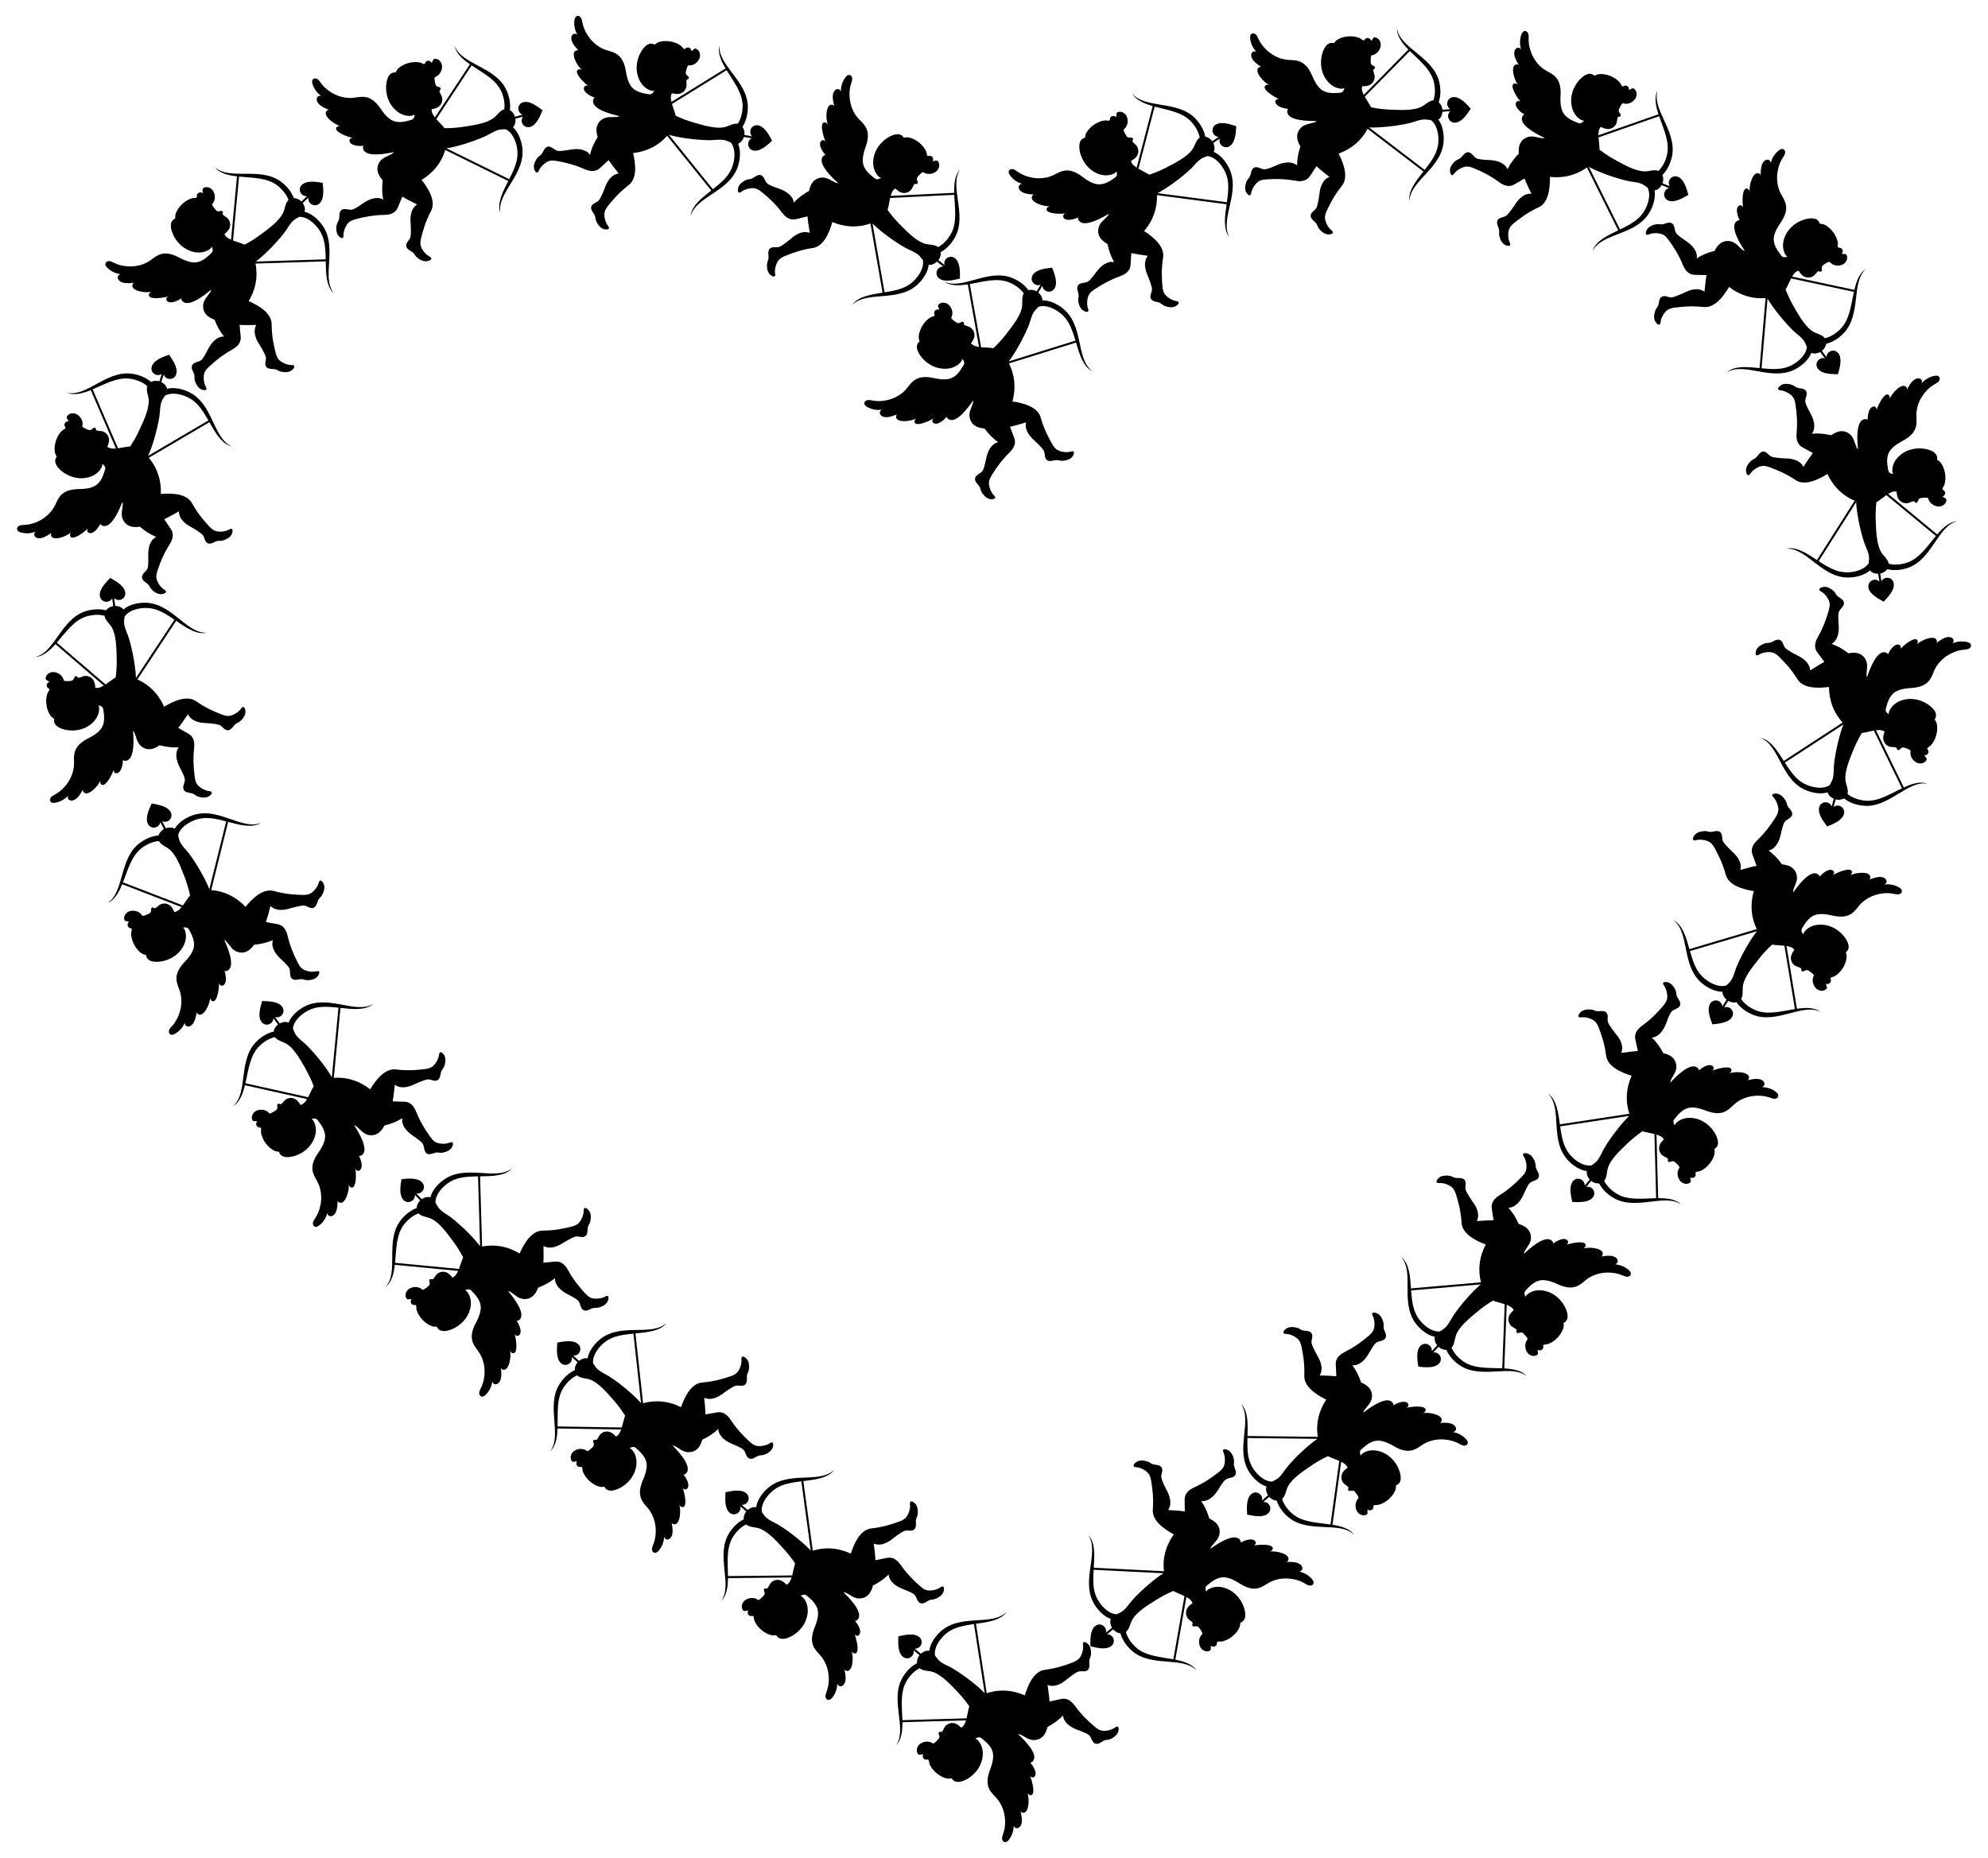
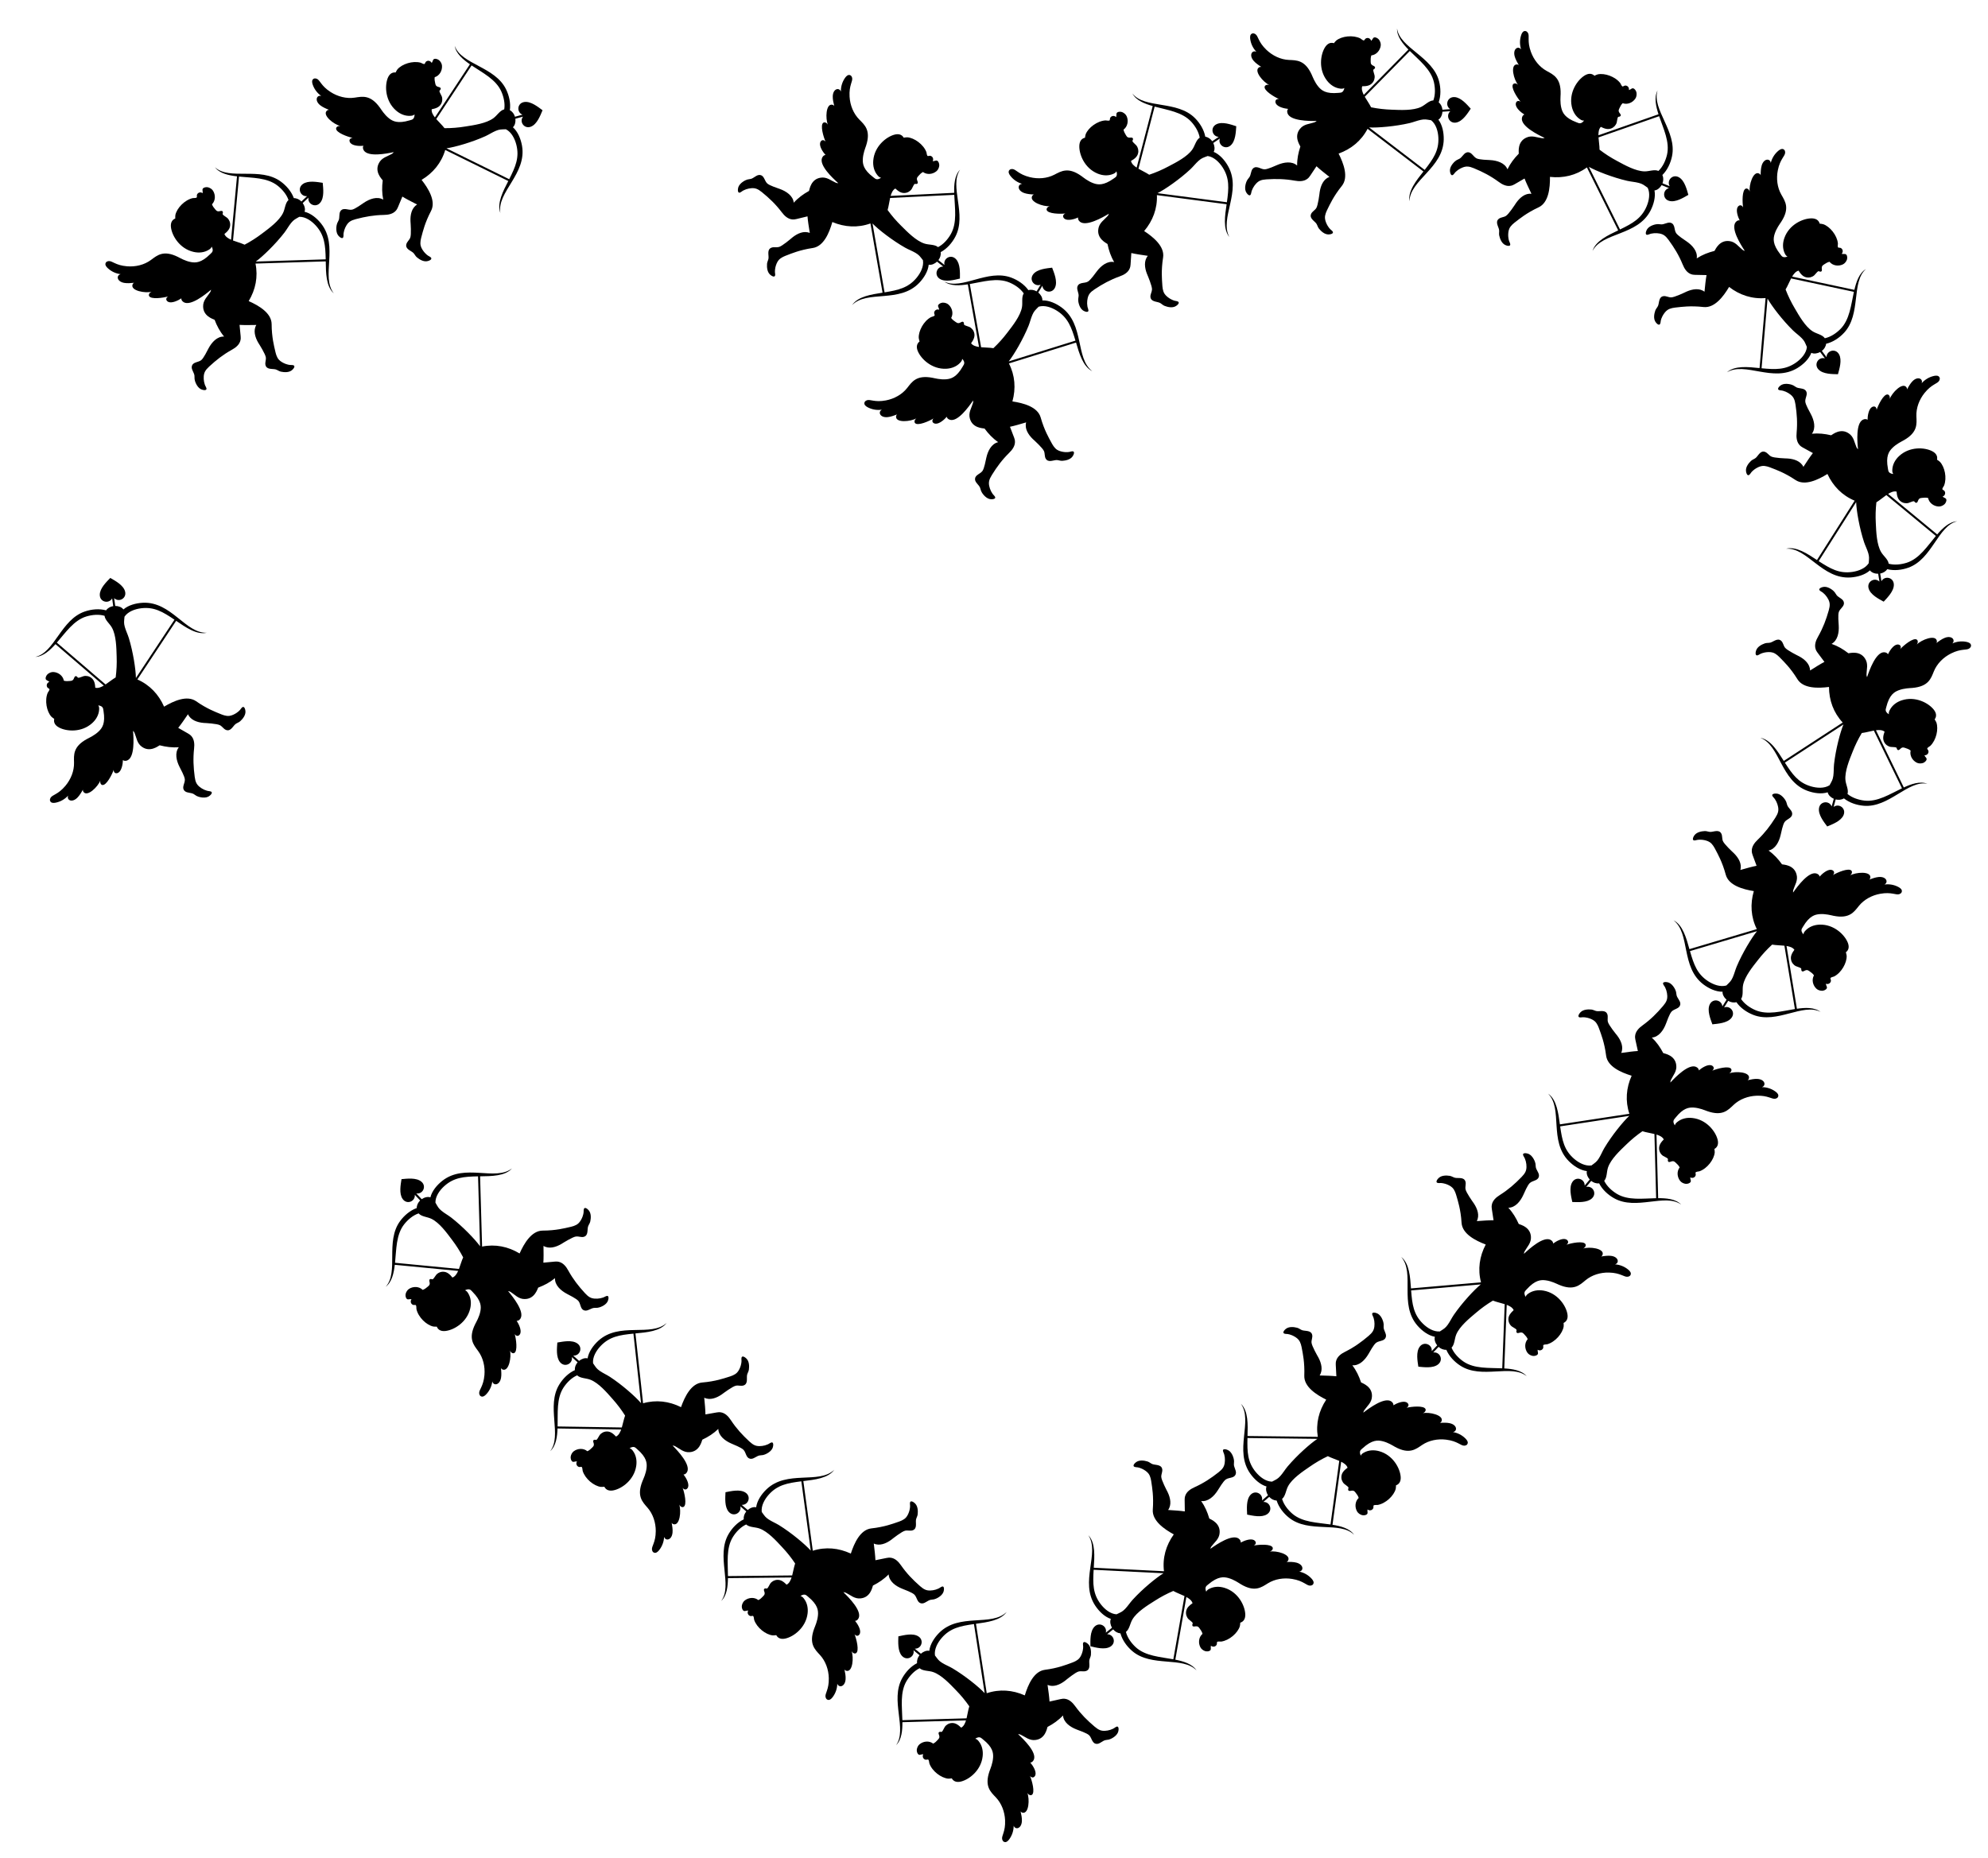
<svg xmlns="http://www.w3.org/2000/svg" enable-background="new 0 0 1741.398 1627.816" version="1.1" viewBox="0 0 1741.4 1627.8" xml:space="preserve">
  <path d="m1149.9 1388.4c0.477-0.428 0.763-1.057 0.778-1.698 0.048-1.64-1.422-3.193-2.095-3.918-2.806-2.976-6.554-5.042-10.561-5.853 4.077-0.565 4.11-6.138-2.47-7.861-2.623-0.684-5.696-0.683-8.661-0.604 0.725-0.212 1.272-0.816 1.562-1.496 2.239-5.227-10.543-8.615-16.207-7.551 2.23-0.744 2.927-2.407 2.582-3.436-1.15-3.499-12.383-2.738-16.626-1.858 0.603-0.232 1.115-0.677 1.457-1.222 0.912-1.457-0.014-2.927-1.317-3.603-3.043-1.563-8.5 0.522-11.582 2.225 0.297-0.766-0.089-2.381-1.807-3.574-5.765-3.953-19.021 4.947-24.724 9.022 0.12-0.38 0.254-0.756 0.376-1.136 0.287-1.038 3.546-4.298 5.053-6.266 1.516-1.977 2.512-4.017 2.684-6.543 0.72-8.605-7.613-11.73-9.054-12.6-1.61-5.533-3.757-10.544-7.106-15.32 6.054 0.768 11.221-4.139 14.498-9.298 1.211-1.87 4.765-7.951 7.054-9.586 1.606-1.154 3.868-1.244 5.819-1.947 2.123-0.775 3.085-2.272 3.097-3.928 0.029-2.396-1.683-4.737-1.805-7.14-0.027-1.053 0.152-2.099 0.132-3.152 3e-3 -1.547-1.248-6.865-4.515-9.088-2.065-1.361-6.511-2.457-4.834 1.415 1.351 2.738 1.623 6.476 1.146 9.477-0.502 3.154-1.723 5.212-5.382 8.073-6.714 5.271-12.994 9.428-20.893 13.021-3.702 1.638-7.293 4.038-8.412 7.972-0.529 1.786-0.401 2.432-0.23 13.287-4.114-0.597-8.778-0.893-14.628-1.266 3.244-4.537 2.005-10.62-0.435-15.671-0.816-1.581-5.512-10.479-5.569-13.436-0.072-2.279 1.23-4.417 0.856-6.593-0.733-4.225-5.572-3.491-8.497-4.458-1.589-0.568-2.806-1.87-4.439-2.347-3.026-0.914-6.822-1.361-9.51 0.317-2.184 1.389-4.398 4.217-0.81 4.651 0.682 0.059 2.539 0.057 5.48 1.4 2.003 0.921 4.399 2.474 5.721 4.237 1.824 2.424 2.273 5.657 2.686 8.621 0.414 3.038 1.987 11.344 1.089 22.95-0.703 9.702 9.895 17.084 18.397 21.715-6.84 9.528-10.024 20.606-8.601 32.276-20.499-1.016-40.997-2.045-61.496-3.065 0.614-9.832 1.639-21.798-4.74-28.453 10.249 15.649-7.838 40.769 6.022 61.681 3.33 5.01 8.175 9.782 13.689 11.615-1.079 2.301-0.326 5.521 0.985 7.718-1.799 1.448-3.61 2.883-5.409 4.334 1.382-5.632-5.464-9.691-9.818-5.349-4.191 4.13-3.694 12.465-3.669 17.27 4.654 1.078 12.502 3.311 17.421 0.36 5.624-3.384 2.889-11.032-2.824-10.897 1.773-1.424 3.555-2.838 5.325-4.266 1.622 1.921 3.797 3.26 6.385 3.49 1.621 5.983 5.655 11.461 10.209 15.389 16.876 14.622 44.618 4.456 56.457 17.139-3.761-5.881-11.83-8.143-18.6-9.474 0.547-3.146 9.114-51.674 9.684-54.905 2.289 1.264 4.674 2.917 5.406 5.437-2.708 1.85-5.191 3.953-5.648 7.201-0.391 2.497 0.445 5.04 2.117 6.751 0.84 0.844 2.976 2.284 3.492 3.097 0.456 0.871-7e-3 0.907-0.108 1.452-0.158 0.824-0.058 1.617 0.746 1.834 1.005 0.275 1.966-0.256 3.196-0.088 1.311 0.16 1.906 1.179 2.392 1.83 1.06 1.449 2.11 2.976 2.544 4.744-3.393 2.913-3.863 8.003-1.862 11.784 0.824 1.608 2.549 2.823 4.223 3.388 1.367 0.385 3.434 0.293 4.423-0.724 0.974-0.991 0.171-1.959 0.563-4.063 1.993 1.701 4.619 0.677 5.203-1.288 0.172-0.571-0.048-1.181 0.13-1.751 0.324-0.991 2.542-0.468 3.658-0.561 7.207-1.011 14.599-7.582 16.376-13.483 0.194-0.584 0.343-2.499 0.351-3.076 3.327-1.056 4.506-3.888 4.393-7.337-0.283-7.563-6.109-19.351-17.953-23.12-4.528-1.454-9.385-1.397-13.578 0.806-1.182 0.608-2.183 1.301-2.649 2.502-0.391-0.83-0.673-1.73-0.676-2.654-0.018-2.351 1.698-2.989 2.514-3.809 8.476-7.142 13.439-6.579 17.362-5.557 5.063 1.36 9.18 4.337 11.031 5.44 12.165 7.271 17.974 2.829 23.696-0.725 6.236-3.882 13.987-5.07 21.333-3.87 10.073 1.65 12.42 5.902 15.752 5.862 0.812-0.016 1.643-0.273 2.255-0.819m-122.11 65.355c-11.431-2.119-24.454-2.768-32.984-10.638-3.833-3.572-7.247-8.251-8.545-13.35 3.143-2.35 3.576-7.432 5.706-10.961 3.927-6.588 13.024-12.202 19.656-16.378 5.124-3.294 10.519-6.163 16.122-8.552 3.151 1.75 6.574 2.922 9.819 4.478-3.254 18.468-6.518 36.934-9.774 55.401m-35.718-52.088c-2.284 2.545-4.14 5.449-6.512 7.919-2.494 2.544-3.494 2.843-7.545 4.752-5.511-0.348-10.438-4.487-13.785-8.814-6.992-9.077-6.981-17.941-6.247-30.207 20.395 1.015 40.789 2.035 61.183 3.052-6.297 3.822-18.399 13.73-27.094 23.298z" />
  <path d="m1285 1265.7c0.461-0.446 0.723-1.085 0.713-1.726-0.014-1.641-1.542-3.137-2.241-3.836-2.917-2.867-6.741-4.79-10.776-5.449 4.053-0.719 3.875-6.289-2.766-7.762-2.647-0.584-5.717-0.466-8.678-0.275 0.717-0.24 1.24-0.864 1.504-1.554 2.039-5.308-10.862-8.209-16.482-6.932 2.201-0.828 2.833-2.516 2.45-3.531-1.282-3.453-12.478-2.267-16.685-1.227 0.594-0.255 1.089-0.718 1.409-1.277 0.856-1.491-0.125-2.924-1.452-3.55-3.1-1.447-8.474 0.843-11.49 2.663 0.268-0.776-0.179-2.376-1.942-3.503-5.911-3.732-18.82 5.664-24.365 9.952 0.105-0.385 0.225-0.765 0.333-1.15 0.247-1.048 3.38-4.43 4.812-6.453 1.44-2.033 2.358-4.109 2.434-6.64 0.394-8.626-8.052-11.433-9.525-12.248-1.819-5.468-4.154-10.394-7.681-15.039 6.079 0.538 11.056-4.561 14.135-9.841 1.14-1.915 4.461-8.126 6.686-9.847 1.561-1.214 3.818-1.389 5.741-2.166 2.092-0.855 2.996-2.387 2.946-4.043-0.062-2.396-1.861-4.67-2.074-7.067-0.067-1.051 0.072-2.103 0.012-3.154-0.056-1.546-1.508-6.813-4.856-8.911-2.115-1.282-6.6-2.208-4.777 1.597 1.454 2.685 1.867 6.41 1.504 9.427-0.382 3.171-1.524 5.274-5.073 8.271-6.51 5.521-12.627 9.913-20.385 13.803-3.638 1.777-7.134 4.311-8.104 8.285-0.461 1.805-0.308 2.446 0.273 13.286-4.133-0.441-8.806-0.56-14.665-0.711 3.07-4.656 1.601-10.689-1.029-15.643-0.876-1.549-5.905-10.263-6.074-13.216-0.158-2.274 1.062-4.46 0.606-6.62-0.893-4.194-5.7-3.278-8.66-4.133-1.609-0.507-2.875-1.762-4.525-2.177-3.058-0.799-6.869-1.101-9.491 0.677-2.13 1.471-4.235 4.381-0.634 4.679 0.683 0.033 2.539-0.039 5.529 1.192 2.036 0.845 4.49 2.306 5.877 4.017 1.915 2.353 2.486 5.567 3.011 8.513 0.529 3.021 2.415 11.261 1.957 22.893-0.335 9.722 10.535 16.697 19.207 21.002-6.474 9.78-9.236 20.971-7.372 32.579-20.523-0.238-41.045-0.491-61.568-0.733 0.241-9.848 0.812-21.844-5.815-28.253 10.835 15.25-6.287 41.036 8.355 61.408 3.517 4.88 8.54 9.465 14.12 11.088-0.991 2.34-0.117 5.529 1.277 7.675-1.743 1.516-3.499 3.018-5.241 4.536 1.167-5.681-5.828-9.477-10.014-4.974-4.031 4.286-3.219 12.596-3.012 17.396 4.691 0.901 12.619 2.835 17.422-0.3 5.492-3.594 2.469-11.134-3.234-10.783 1.718-1.49 3.445-2.97 5.16-4.464 1.694 1.858 3.917 3.114 6.512 3.245 1.846 5.917 6.085 11.239 10.784 14.991 17.417 13.972 44.755 2.762 57.066 14.988-3.981-5.734-12.13-7.689-18.945-8.763 0.428-3.164 7.149-51.982 7.597-55.233 2.335 1.177 4.781 2.738 5.608 5.228-2.635 1.951-5.037 4.147-5.371 7.41-0.296 2.51 0.636 5.019 2.371 6.666 0.872 0.811 3.061 2.169 3.607 2.963 0.489 0.853 0.027 0.907-0.052 1.455-0.127 0.83 3e-3 1.619 0.815 1.804 1.015 0.237 1.955-0.33 3.191-0.209 1.316 0.11 1.949 1.106 2.46 1.738 1.114 1.407 2.221 2.894 2.722 4.644-3.28 3.039-3.557 8.143-1.414 11.846 0.885 1.575 2.654 2.725 4.349 3.226 1.381 0.333 3.443 0.163 4.392-0.891 0.936-1.027 0.097-1.965 0.409-4.081 2.056 1.624 4.641 0.502 5.15-1.484 0.15-0.577-0.093-1.179 0.064-1.755 0.286-1.003 2.522-0.564 3.634-0.699 7.163-1.283 14.301-8.13 15.854-14.094 0.172-0.591 0.248-2.51 0.234-3.087 3.285-1.182 4.355-4.056 4.112-7.498-0.57-7.546-6.837-19.106-18.816-22.423-4.58-1.281-9.431-1.041-13.538 1.319-1.158 0.652-2.132 1.383-2.552 2.6-0.423-0.814-0.738-1.703-0.776-2.627-0.107-2.349 1.583-3.051 2.368-3.901 8.2-7.458 13.18-7.084 17.139-6.211 5.111 1.167 9.338 3.986 11.23 5.018 12.432 6.805 18.068 2.146 23.652-1.622 6.084-4.115 13.785-5.596 21.171-4.675 10.128 1.267 12.635 5.427 15.963 5.261 0.811-0.043 1.631-0.332 2.223-0.9m-119.55 69.934c-11.504-1.684-24.541-1.84-33.364-9.381-3.966-3.424-7.555-7.97-9.044-13.017 3.052-2.467 3.292-7.562 5.287-11.169 3.674-6.732 12.552-12.687 19.021-17.111 4.995-3.485 10.279-6.557 15.786-9.156 3.215 1.63 6.68 2.671 9.981 4.103-2.551 18.577-5.114 37.153-7.667 55.731m-37.666-50.699c-2.186 2.63-3.93 5.602-6.208 8.16-2.396 2.636-3.384 2.974-7.359 5.034-5.52-0.139-10.6-4.089-14.109-8.286-7.33-8.805-7.656-17.664-7.387-29.949 20.418 0.241 40.837 0.488 61.255 0.732-6.148 4.06-17.866 14.42-26.192 24.309z" />
  <path d="m1428 1117.5c0.415-0.489 0.613-1.15 0.54-1.788-0.175-1.632-1.842-2.97-2.607-3.597-3.184-2.567-7.178-4.105-11.259-4.365 3.963-1.113 3.238-6.64-3.515-7.453-2.692-0.321-5.735 0.097-8.663 0.578 0.69-0.309 1.149-0.982 1.344-1.694 1.508-5.483-11.615-7.103-17.083-5.28 2.109-1.04 2.572-2.782 2.092-3.755-1.615-3.311-12.64-1.031-16.725 0.417 0.566-0.312 1.013-0.822 1.277-1.409 0.705-1.568-0.411-2.897-1.794-3.391-3.227-1.135-8.35 1.671-11.173 3.778 0.19-0.799-0.411-2.347-2.276-3.296-6.249-3.134-18.173 7.484-23.27 12.296 0.067-0.393 0.148-0.784 0.219-1.177 0.143-1.068 2.929-4.74 4.155-6.894 1.233-2.164 1.943-4.321 1.771-6.847-0.455-8.623-9.135-10.587-10.681-11.254-2.347-5.263-5.155-9.936-9.121-14.212 6.102-0.062 10.555-5.625 13.101-11.181 0.946-2.017 3.641-8.525 5.686-10.456 1.434-1.362 3.663-1.758 5.501-2.719 1.998-1.056 2.747-2.67 2.535-4.313-0.297-2.378-2.311-4.465-2.758-6.829-0.17-1.039-0.135-2.1-0.297-3.14-0.207-1.533-2.169-6.632-5.708-8.391-2.231-1.068-6.785-1.549-4.597 2.059 1.711 2.529 2.487 6.195 2.423 9.234-0.069 3.193-0.999 5.398-4.236 8.729-5.936 6.134-11.593 11.105-18.931 15.738-3.446 2.125-6.677 4.991-7.252 9.04-0.281 1.841-0.067 2.464 1.577 13.195-4.157-0.033-8.818 0.308-14.664 0.733 2.598-4.935 0.544-10.794-2.56-15.467-1.024-1.456-6.884-9.633-7.343-12.555-0.38-2.248 0.619-4.543-0.047-6.648-1.3-4.086-5.995-2.702-9.023-3.263-1.652-0.347-3.034-1.471-4.717-1.722-3.122-0.495-6.944-0.422-9.379 1.606-1.975 1.673-3.784 4.776-0.171 4.718 0.683-0.034 2.523-0.288 5.619 0.643 2.109 0.641 4.694 1.854 6.243 3.42 2.136 2.153 3.021 5.296 3.832 8.176 0.823 2.954 3.509 10.969 4.196 22.59 0.621 9.708 12.124 15.582 21.176 19.015-5.483 10.368-7.132 21.777-4.137 33.145-20.447 1.778-40.895 3.542-61.342 5.316-0.727-9.824-1.337-21.818-8.561-27.546 12.28 14.112-2.227 41.456 14.345 60.291 3.98 4.511 9.428 8.581 15.14 9.648-0.757 2.426 0.427 5.514 2.025 7.513-1.586 1.68-3.185 3.347-4.77 5.028 0.604-5.768-6.73-8.859-10.453-3.966-3.591 4.661-1.967 12.851-1.289 17.608 4.757 0.436 12.836 1.582 17.309-2.01 5.112-4.116 1.363-11.322-4.278-10.413 1.564-1.651 3.137-3.294 4.697-4.949 1.868 1.683 4.204 2.714 6.8 2.59 2.418 5.708 7.159 10.587 12.204 13.86 18.705 12.194 44.81-1.646 58.262 9.312-4.525-5.316-12.827-6.461-19.714-6.86 0.115-3.191 2.01-52.433 2.136-55.712 2.44 0.942 5.026 2.255 6.094 4.652-2.431 2.2-4.606 4.622-4.618 7.901-0.048 2.527 1.126 4.933 3.014 6.401 0.947 0.721 3.259 1.858 3.88 2.594 0.57 0.801 0.116 0.9 0.091 1.453-0.044 0.838 0.162 1.61 0.988 1.716 1.033 0.136 1.913-0.521 3.155-0.521 1.321-0.02 2.048 0.91 2.619 1.488 1.247 1.291 2.495 2.661 3.165 4.354-2.966 3.347-2.74 8.453-0.244 11.927 1.035 1.481 2.908 2.451 4.645 2.783 1.407 0.196 3.442-0.176 4.284-1.318 0.83-1.114-0.096-1.965 6e-3 -4.101 2.205 1.415 4.668 0.044 4.98-1.982 0.093-0.589-0.208-1.164-0.109-1.753 0.186-1.026 2.455-0.809 3.548-1.053 7.002-1.98 13.434-9.495 14.393-15.582 0.113-0.605 0-2.522-0.07-3.095 3.153-1.498 3.936-4.464 3.356-7.866-1.308-7.454-8.68-18.342-20.927-20.467-4.684-0.825-9.488-0.11-13.343 2.642-1.089 0.762-1.986 1.585-2.285 2.838-0.5-0.769-0.902-1.622-1.03-2.538-0.337-2.327 1.276-3.191 1.974-4.115 7.428-8.227 12.42-8.344 16.446-7.864 5.201 0.66 9.684 3.049 11.668 3.891 13.04 5.552 18.192 0.361 23.378-3.937 5.651-4.693 13.169-6.922 20.61-6.732 10.203 0.267 13.107 4.16 16.402 3.668 0.798-0.116 1.586-0.484 2.119-1.108m-112.1 81.336c-11.614-0.547-24.604 0.579-34.124-6.059-4.283-3.018-8.301-7.19-10.279-12.066 2.795-2.755 2.534-7.849 4.165-11.635 2.996-7.06 11.246-13.858 17.249-18.896 4.629-3.959 9.585-7.534 14.811-10.662 3.359 1.306 6.91 2.002 10.336 3.103-0.716 18.738-1.441 37.476-2.158 56.215m-42.462-46.755c-1.917 2.832-3.361 5.961-5.376 8.73-2.126 2.859-3.075 3.291-6.829 5.733-5.507 0.404-10.951-3.028-14.854-6.86-8.16-8.043-9.353-16.827-10.292-29.079 20.343-1.765 40.687-3.524 61.031-5.287-5.722 4.643-16.366 16.103-23.68 26.763z" />
  <path d="m1557.3 961.35c0.382-0.515 0.537-1.188 0.423-1.819-0.281-1.617-2.031-2.844-2.835-3.42-3.344-2.355-7.429-3.631-11.518-3.626 3.882-1.368 2.802-6.835-3.99-7.21-2.707-0.146-5.717 0.469-8.607 1.138 0.668-0.353 1.083-1.054 1.232-1.778 1.15-5.569-12.051-6.336-17.389-4.163 2.037-1.175 2.387-2.943 1.844-3.882-1.826-3.199-12.68-0.21-16.662 1.499 0.545-0.348 0.957-0.885 1.183-1.489 0.602-1.61-0.598-2.865-2.01-3.267-3.294-0.924-8.225 2.209-10.904 4.494 0.138-0.809-0.563-2.315-2.485-3.141-6.439-2.722-17.65 8.645-22.424 13.777 0.042-0.397 0.097-0.792 0.142-1.188 0.074-1.075 2.616-4.92 3.7-7.149 1.09-2.24 1.659-4.438 1.323-6.947-1.013-8.576-9.802-9.973-11.388-10.539-2.683-5.1-5.787-9.582-10.022-13.592 6.085-0.457 10.169-6.296 12.349-12.006 0.814-2.074 3.081-8.743 4.997-10.802 1.343-1.451 3.542-1.991 5.313-3.07 1.926-1.183 2.569-2.842 2.25-4.468-0.45-2.354-2.595-4.306-3.194-6.636-0.237-1.026-0.271-2.087-0.5-3.114-0.306-1.516-2.594-6.478-6.239-8.003-2.296-0.922-6.871-1.107-4.454 2.352 1.871 2.413 2.883 6.021 3.016 9.058 0.138 3.191-0.647 5.452-3.662 8.985-5.527 6.506-10.849 11.833-17.872 16.931-3.301 2.344-6.339 5.413-6.651 9.491-0.161 1.855 0.093 2.463 2.428 13.065-4.15 0.236-8.78 0.878-14.586 1.681 2.273-5.093-0.156-10.807-3.556-15.268-1.116-1.386-7.494-9.167-8.14-12.053-0.525-2.218 0.323-4.573-0.477-6.631-1.562-3.993-6.157-2.308-9.216-2.671-1.671-0.239-3.123-1.272-4.818-1.413-3.147-0.292-6.957 0.029-9.255 2.21-1.863 1.797-3.467 5.011 0.135 4.72 0.68-0.079 2.499-0.451 5.649 0.278 2.147 0.503 4.805 1.546 6.452 3.009 2.271 2.011 3.357 5.089 4.354 7.911 1.013 2.894 4.212 10.719 5.65 22.271 1.248 9.647 13.107 14.764 22.363 17.604-4.8 10.702-5.707 22.193-1.982 33.344-20.289 3.099-40.58 6.183-60.869 9.277-1.362-9.756-2.748-21.686-10.327-26.934 13.168 13.287 0.462 41.513 18.219 59.236 4.263 4.244 9.964 7.952 15.733 8.648-0.598 2.47 0.783 5.475 2.507 7.366-1.474 1.779-2.962 3.546-4.435 5.327 0.229-5.795-7.29-8.405-10.688-3.281-3.281 4.884-1.13 12.951-0.146 17.654 4.775 0.127 12.912 0.747 17.142-3.126 4.835-4.439 0.627-11.387-4.943-10.114 1.453-1.749 2.917-3.49 4.366-5.243 1.973 1.558 4.371 2.436 6.953 2.144 2.783 5.539 7.83 10.101 13.076 13.04 19.456 10.957 44.609-4.544 58.742 5.52-4.86-5.012-13.218-5.617-20.117-5.569-0.092-3.192-1.389-52.453-1.476-55.733 2.495 0.782 5.162 1.925 6.382 4.248-2.284 2.353-4.297 4.91-4.097 8.184 0.116 2.525 1.443 4.849 3.423 6.192 0.992 0.659 3.372 1.643 4.04 2.337 0.62 0.762 0.174 0.89 0.184 1.444 0.01 0.839 0.266 1.596 1.097 1.648 1.04 0.069 1.875-0.643 3.114-0.724 1.317-0.105 2.103 0.775 2.709 1.315 1.328 1.208 2.662 2.494 3.441 4.14-2.743 3.532-2.187 8.613 0.529 11.918 1.129 1.411 3.061 2.258 4.815 2.476 1.417 0.105 3.424-0.399 4.189-1.592 0.756-1.166-0.223-1.954-0.26-4.093 2.292 1.269 4.661-0.259 4.841-2.301 0.055-0.594-0.283-1.148-0.222-1.742 0.119-1.036 2.397-0.966 3.473-1.281 6.859-2.43 12.791-10.345 13.354-16.482 0.074-0.611-0.163-2.517-0.27-3.084 3.049-1.699 3.638-4.71 2.839-8.067-1.788-7.354-9.85-17.742-22.208-19.069-4.727-0.52-9.475 0.505-13.144 3.501-1.037 0.831-1.88 1.711-2.096 2.98-0.549-0.735-1.005-1.56-1.192-2.466-0.487-2.3 1.067-3.267 1.703-4.234 6.879-8.691 11.854-9.131 15.902-8.913 5.232 0.321 9.861 2.416 11.895 3.127 13.372 4.696 18.177-0.817 23.074-5.443 5.335-5.049 12.693-7.761 20.13-8.052 10.199-0.395 13.349 3.303 16.605 2.598 0.792-0.175 1.555-0.593 2.046-1.25m-106.6 88.424c-11.624 0.207-24.514 2.171-34.444-3.837-4.469-2.734-8.749-6.637-11.039-11.375 2.61-2.93 2.02-7.996 3.403-11.88 2.532-7.239 10.325-14.557 15.989-19.974 4.363-4.25 9.077-8.139 14.089-11.599 3.437 1.086 7.026 1.55 10.515 2.427 0.5 18.747 0.989 37.493 1.487 56.238m-45.401-43.907c-1.73 2.95-2.968 6.166-4.8 9.06-1.936 2.991-2.856 3.484-6.444 6.163-5.469 0.76-11.124-2.313-15.267-5.884-8.663-7.497-10.423-16.186-12.153-28.351 20.186-3.079 40.374-6.152 60.56-9.228-5.407 5.004-15.287 17.13-21.896 28.24z" />
  <path d="m1665.7 781.83c0.308-0.562 0.369-1.25 0.169-1.86-0.5-1.563-2.402-2.539-3.278-2.999-3.636-1.874-7.858-2.576-11.906-2.01 3.657-1.888 1.836-7.155-4.943-6.593-2.701 0.227-5.599 1.25-8.369 2.31 0.613-0.441 0.928-1.193 0.976-1.93 0.374-5.674-12.807-4.62-17.796-1.734 1.856-1.443 1.96-3.243 1.293-4.099-2.248-2.918-12.589 1.534-16.298 3.774 0.492-0.419 0.827-1.009 0.968-1.637 0.375-1.677-0.986-2.755-2.44-2.96-3.39-0.463-7.843 3.317-10.184 5.949 0.025-0.821-0.875-2.216-2.893-2.77-6.752-1.812-16.295 10.988-20.319 16.727-0.013-0.399-0.012-0.797-0.023-1.197-0.074-1.075 1.915-5.233 2.682-7.589 0.772-2.368 1.034-4.623 0.357-7.063-2.181-8.355-11.079-8.532-12.727-8.874-3.358-4.683-7.049-8.696-11.794-12.086 5.965-1.288 9.207-7.633 10.583-13.589 0.521-2.167 1.851-9.083 3.466-11.386 1.131-1.622 3.235-2.459 4.841-3.77 1.745-1.436 2.154-3.168 1.615-4.734-0.769-2.27-3.162-3.909-4.076-6.134-0.375-0.984-0.555-2.03-0.923-3.016-0.511-1.46-3.459-6.06-7.28-7.07-2.401-0.597-6.958-0.152-4.089 2.942 2.184 2.133 3.683 5.568 4.231 8.557 0.575 3.142 0.108 5.489-2.393 9.403-4.581 7.203-9.121 13.211-15.377 19.225-2.948 2.775-5.536 6.232-5.284 10.315 0.095 1.86 0.43 2.427 4.199 12.608-4.078 0.804-8.576 2.076-14.216 3.669 1.551-5.357-1.639-10.683-5.62-14.635-1.296-1.22-8.682-8.051-9.719-10.821-0.825-2.125-0.308-4.574-1.384-6.503-2.096-3.741-6.416-1.441-9.495-1.38-1.688-7e-3 -3.268-0.831-4.967-0.738-3.157 0.143-6.887 0.984-8.864 3.46-1.598 2.036-2.746 5.439 0.782 4.656 0.662-0.171 2.413-0.79 5.634-0.501 2.195 0.203 4.971 0.872 6.804 2.094 2.526 1.68 4.025 4.579 5.399 7.238 1.401 2.728 5.644 10.039 8.655 21.283 2.562 9.384 15.011 12.823 24.569 14.365-3.284 11.259-2.604 22.767 2.617 33.3-19.671 5.856-39.346 11.699-59.018 17.55-2.689-9.477-5.7-21.103-13.929-25.26 14.868 11.352 6.16 41.056 26.183 56.172 4.806 3.618 10.962 6.508 16.772 6.404-0.253 2.529 1.527 5.315 3.495 6.952-1.216 1.964-2.447 3.919-3.661 5.885-0.569-5.771-8.375-7.324-11.038-1.782-2.58 5.288 0.659 12.984 2.28 17.507 4.747-0.53 12.892-1.033 16.55-5.451 4.179-5.061-0.943-11.365-6.286-9.339 1.199-1.932 2.41-3.858 3.605-5.793 2.168 1.273 4.664 1.813 7.182 1.169 3.517 5.104 9.143 8.93 14.744 11.12 20.776 8.181 43.562-10.628 58.944-2.602-5.502-4.297-13.865-3.748-20.691-2.753-0.53-3.149-8.581-51.765-9.118-55.002 2.579 0.432 5.377 1.197 6.905 3.331-1.939 2.644-3.582 5.454-2.934 8.669 0.462 2.485 2.095 4.605 4.241 5.664 1.073 0.516 3.566 1.164 4.323 1.76 0.719 0.67 0.295 0.858 0.381 1.405 0.125 0.83 0.483 1.545 1.313 1.482 1.039-0.074 1.769-0.895 2.985-1.145 1.29-0.285 2.189 0.479 2.865 0.931 1.481 1.014 2.979 2.105 3.977 3.628-2.232 3.875-0.983 8.832 2.161 11.732 1.312 1.242 3.342 1.816 5.109 1.792 1.418-0.091 3.337-0.865 3.931-2.153 0.589-1.258-0.49-1.905-0.82-4.019 2.445 0.942 4.581-0.897 4.479-2.944-0.027-0.596-0.438-1.098-0.459-1.695-0.024-1.042 2.242-1.286 3.264-1.745 6.461-3.349 11.248-12.004 10.964-18.16-0.011-0.615-0.507-2.471-0.691-3.017 2.787-2.102 2.957-5.165 1.704-8.38-2.781-7.038-12.194-16.22-24.617-15.837-4.754 0.134-9.316 1.802-12.538 5.273-0.913 0.966-1.627 1.953-1.667 3.24-0.645-0.652-1.21-1.408-1.52-2.279-0.798-2.212 0.608-3.383 1.105-4.428 5.62-9.553 10.488-10.672 14.527-11.013 5.227-0.4 10.099 1.039 12.212 1.463 13.891 2.814 17.892-3.306 22.108-8.56 4.591-5.734 11.506-9.431 18.834-10.741 10.049-1.792 13.676 1.438 16.805 0.292 0.761-0.283 1.459-0.801 1.856-1.52m-93.444 102.23c-11.486 1.801-23.984 5.518-34.645 0.931-4.802-2.094-9.578-5.372-12.496-9.75 2.183-3.261 0.902-8.198 1.738-12.235 1.514-7.518 8.228-15.837 13.094-21.981 3.737-4.809 7.873-9.309 12.363-13.424 3.553 0.603 7.172 0.571 10.749 0.959 3.069 18.5 6.129 37.001 9.197 55.5m-51.001-37.254c-1.308 3.16-2.093 6.515-3.51 9.633-1.507 3.228-2.35 3.843-5.536 6.99-5.313 1.504-11.336-0.763-15.931-3.731-9.611-6.236-12.548-14.601-15.932-26.413 19.572-5.822 39.146-11.639 58.719-17.459-4.67 5.699-12.79 19.067-17.81 30.98z" />
  <path d="m1726.5 566.07c0.135-0.627-2e-3 -1.303-0.367-1.831-0.924-1.356-3.026-1.749-3.996-1.941-4.019-0.761-8.266-0.232-11.986 1.464 2.969-2.851-0.277-7.382-6.616-4.913-2.525 0.987-5.011 2.792-7.365 4.597 0.462-0.598 0.55-1.408 0.386-2.128-1.257-5.545-13.592-0.782-17.553 3.405 1.368-1.912 0.955-3.667 0.073-4.297-2.986-2.157-11.631 5.055-14.549 8.259 0.352-0.542 0.505-1.202 0.461-1.845-0.118-1.715-1.73-2.361-3.182-2.143-3.381 0.522-6.574 5.413-8.068 8.602-0.209-0.794-1.47-1.875-3.562-1.832-6.988 0.185-12.492 15.173-14.715 21.82-0.126-0.378-0.239-0.761-0.363-1.141-0.377-1.009 0.346-5.561 0.41-8.039 0.066-2.49-0.325-4.727-1.669-6.872-4.47-7.388-13.05-5.024-14.728-4.883-4.552-3.533-9.233-6.329-14.748-8.228 5.351-2.934 6.653-9.939 6.276-16.039-0.118-2.225-0.812-9.234 0.081-11.902 0.622-1.877 2.401-3.278 3.567-4.993 1.263-1.874 1.163-3.65 0.2-4.998-1.384-1.957-4.144-2.846-5.654-4.72-0.64-0.836-1.11-1.788-1.744-2.628-0.906-1.254-5.042-4.824-8.991-4.705-2.471 0.111-6.713 1.835-3.082 3.984 2.701 1.423 5.116 4.289 6.493 6.998 1.445 2.848 1.666 5.231 0.384 9.695-2.34 8.209-4.982 15.261-9.266 22.808-2.035 3.5-3.532 7.55-2.128 11.392 0.621 1.756 1.104 2.204 7.615 10.89-3.68 1.932-7.63 4.432-12.583 7.565-0.038-5.577-4.613-9.774-9.554-12.429-1.589-0.8-10.615-5.245-12.398-7.606-1.396-1.802-1.598-4.297-3.178-5.839-3.074-2.989-6.56 0.446-9.495 1.381-1.62 0.474-3.37 0.134-4.971 0.707-2.986 1.037-6.321 2.905-7.511 5.841-0.952 2.407-1.083 5.996 2.075 4.241 0.586-0.353 2.089-1.445 5.258-2.084 2.162-0.43 5.014-0.58 7.118 0.07 2.9 0.891 5.162 3.244 7.236 5.401 2.12 2.216 8.269 8.016 14.357 17.938 5.128 8.266 18.041 8.018 27.642 6.774 0.058 11.729 3.986 22.566 11.991 31.176-17.189 11.215-34.386 22.418-51.577 33.629-5.276-8.319-11.473-18.606-20.545-20.248 17.485 6.649 17.595 37.602 41.094 46.391 5.637 2.1 12.361 3.117 17.901 1.364 0.477 2.496 2.978 4.66 5.33 5.669-0.606 2.229-1.229 4.454-1.833 6.684-2.189-5.37-10.114-4.636-11.088 1.435-0.967 5.804 4.329 12.259 7.171 16.133 4.4-1.86 12.064-4.661 14.313-9.938 2.565-6.041-4.14-10.626-8.685-7.163 0.599-2.194 1.211-4.385 1.806-6.58 2.441 0.603 4.987 0.409 7.217-0.925 4.825 3.891 11.307 5.957 17.3 6.462 22.246 1.926 38.732-22.593 55.763-19.278-6.498-2.552-14.358 0.355-20.619 3.253-1.404-2.868-22.966-47.179-24.402-50.129 2.595-0.321 5.496-0.383 7.568 1.227-1.105 3.087-1.88 6.248-0.344 9.145 1.15 2.251 3.32 3.818 5.678 4.221 1.176 0.189 3.75 0.101 4.645 0.456 0.88 0.437 0.527 0.739 0.765 1.238 0.356 0.76 0.903 1.343 1.681 1.047 0.975-0.367 1.441-1.362 2.535-1.948 1.155-0.64 2.235-0.164 3.011 0.076 1.709 0.55 3.455 1.17 4.845 2.346-1.036 4.35 1.572 8.746 5.412 10.631 1.611 0.817 3.721 0.789 5.408 0.263 1.333-0.491 2.952-1.779 3.155-3.183 0.206-1.374-1.012-1.687-1.93-3.619 2.612 0.207 4.136-2.164 3.455-4.097-0.196-0.563-0.733-0.928-0.923-1.494-0.32-0.992 1.783-1.871 2.632-2.603 5.24-5.05 7.365-14.71 5.339-20.53-0.185-0.587-1.19-2.224-1.522-2.696 2.073-2.809 1.364-5.793-0.752-8.519-4.67-5.955-16.307-12.077-28.108-8.172-4.519 1.482-8.417 4.38-10.518 8.625-0.6 1.186-1.003 2.335-0.675 3.581-0.804-0.442-1.561-1.005-2.106-1.752-1.395-1.893-0.381-3.416-0.202-4.559 2.667-10.758 7.014-13.217 10.79-14.693 4.897-1.872 9.977-1.88 12.123-2.075 14.117-1.258 16.21-8.264 18.755-14.501 2.768-6.804 8.345-12.317 14.995-15.659 9.122-4.579 13.519-2.516 16.193-4.505 0.651-0.485 1.173-1.181 1.348-1.982m-60.466 124.6c-10.498 4.997-21.42 12.118-32.946 10.757-5.2-0.64-10.711-2.423-14.756-5.789 1.164-3.748-1.469-8.116-1.817-12.223-0.69-7.638 3.377-17.525 6.293-24.799 2.213-5.674 4.896-11.165 8.028-16.389 3.578-0.434 7.038-1.495 10.577-2.141 8.211 16.86 16.412 33.724 24.621 50.584m-59.498-21.189c-0.354 3.402-0.151 6.842-0.621 10.234-0.525 3.524-1.158 4.353-3.317 8.277-4.665 2.954-11.084 2.497-16.334 0.96-10.989-3.242-16.186-10.423-22.794-20.783 17.104-11.154 34.211-22.304 51.316-33.456-2.853 6.791-6.83 21.918-8.25 34.768z" />
  <path d="m1699.1 331.11c-0.137-0.626-0.543-1.185-1.094-1.514-1.403-0.851-3.479-0.337-4.441-0.109-3.972 0.974-7.618 3.216-10.3 6.302 1.519-3.825-3.313-6.602-8.057-1.727-1.888 1.945-3.402 4.619-4.796 7.237 0.173-0.736-0.083-1.509-0.531-2.096-3.444-4.525-12.693 4.924-14.561 10.377 0.452-2.307-0.651-3.733-1.716-3.941-3.612-0.725-8.488 9.423-9.815 13.548 0.096-0.639-0.039-1.304-0.345-1.87-0.818-1.512-2.553-1.431-3.784-0.631-2.86 1.877-3.737 7.652-3.775 11.174-0.52-0.636-2.115-1.097-4.001-0.19-6.282 3.067-5.075 18.987-4.342 25.958-0.272-0.292-0.533-0.593-0.803-0.888-0.762-0.761-1.991-5.204-2.96-7.485-0.973-2.293-2.256-4.166-4.369-5.561-7.131-4.87-13.958 0.839-15.426 1.664-5.608-1.327-11.026-1.93-16.832-1.372 3.653-4.888 1.932-11.803-0.941-17.198-1.03-1.976-4.568-8.066-4.862-10.864-0.212-1.966 0.825-3.978 1.176-6.023 0.373-2.229-0.456-3.804-1.891-4.631-2.07-1.207-4.951-0.872-7.102-1.951-0.929-0.496-1.751-1.167-2.677-1.669-1.344-0.765-6.588-2.299-10.133-0.553-2.203 1.126-5.348 4.454-1.152 4.904 3.048 0.174 6.434 1.781 8.81 3.676 2.496 1.992 3.685 4.069 4.369 8.663 1.275 8.44 1.795 15.953 1.026 24.597-0.401 4.029-0.083 8.335 2.787 11.249 1.293 1.34 1.918 1.548 11.446 6.752-2.548 3.284-5.105 7.197-8.314 12.102-2.347-5.059-8.251-6.981-13.848-7.348-1.778-0.069-11.834-0.371-14.435-1.78-2.018-1.061-3.236-3.248-5.313-3.996-4.037-1.445-5.785 3.126-8.068 5.194-1.278 1.103-3.011 1.519-4.23 2.705-2.287 2.181-4.548 5.264-4.413 8.43 0.132 2.585 1.5 5.905 3.647 2.999 0.387-0.564 1.301-2.181 3.92-4.077 1.789-1.288 4.322-2.607 6.507-2.888 3.008-0.392 6.042 0.811 8.824 1.914 2.848 1.138 10.849 3.865 20.503 10.369 8.094 5.396 19.742-0.185 27.963-5.298 4.916 10.649 12.985 18.881 23.839 23.397-10.991 17.333-21.994 34.658-32.989 51.989-8.251-5.382-18.156-12.174-27.091-9.906 18.668-1.2 31.604 26.921 56.631 25.174 6.001-0.427 12.541-2.289 16.855-6.182 1.469 2.073 4.642 3.006 7.2 2.948 0.373 2.28 0.728 4.563 1.103 6.843-4.219-3.979-11.125-0.024-9.495 5.904 1.527 5.682 9.022 9.36 13.215 11.707 3.233-3.517 9.045-9.244 8.903-14.979-0.171-6.561-8.174-7.953-10.873-2.917-0.364-2.245-0.716-4.492-1.085-6.736 2.471-0.464 4.708-1.696 6.184-3.834 6.004 1.54 12.759 0.732 18.422-1.293 21.042-7.472 25.877-36.62 42.749-40.665-6.971 0.372-12.918 6.277-17.413 11.51-2.467-2.027-40.462-33.408-42.992-35.497 2.229-1.368 4.842-2.628 7.395-2.022 0.274 3.267 0.88 6.465 3.479 8.464 1.98 1.571 4.604 2.098 6.917 1.487 1.148-0.315 3.454-1.463 4.416-1.511 0.982 0.033 0.786 0.454 1.21 0.809 0.639 0.544 1.378 0.848 1.963 0.256 0.735-0.739 0.747-1.837 1.499-2.824 0.786-1.062 1.966-1.076 2.772-1.179 1.783-0.208 3.629-0.368 5.382 0.126 0.861 4.388 5.057 7.307 9.333 7.43 1.805 0.076 3.713-0.825 5.03-2.004 1.01-0.999 1.948-2.843 1.551-4.205-0.382-1.336-1.62-1.115-3.257-2.493 2.462-0.895 2.867-3.684 1.445-5.161-0.412-0.431-1.051-0.541-1.459-0.977-0.703-0.77 0.846-2.442 1.316-3.459 2.674-6.768 0.602-16.439-3.655-20.895-0.412-0.457-2.005-1.53-2.503-1.822 0.722-3.415-1.161-5.837-4.217-7.44-6.719-3.482-19.847-4.227-28.966 4.219-3.498 3.223-5.843 7.476-5.994 12.21-0.054 1.328 0.055 2.541 0.87 3.538-0.915-0.068-1.837-0.267-2.643-0.721-2.054-1.144-1.763-2.95-2.074-4.065-2.034-10.896 0.902-14.936 3.726-17.845 3.68-3.734 8.299-5.848 10.172-6.915 12.325-6.998 11.324-14.242 11.053-20.973-0.302-7.339 2.486-14.668 7.152-20.468 6.402-7.949 11.259-7.895 12.867-10.814 0.392-0.712 0.578-1.561 0.406-2.363m-3.354 138.46c-7.48 8.9-14.466 19.91-25.519 23.45-4.997 1.574-10.752 2.237-15.828 0.851-0.495-3.893-4.702-6.776-6.722-10.369-3.795-6.665-4.194-17.347-4.557-25.176-0.339-6.081-0.174-12.19 0.51-18.243 3.076-1.878 5.784-4.279 8.737-6.334 14.463 11.937 28.919 23.883 43.379 35.821m-62.928 5.39c1.088 3.242 2.7 6.288 3.678 9.57 0.983 3.424 0.751 4.441 0.414 8.907-3.02 4.623-9.051 6.868-14.465 7.647-11.344 1.607-19.051-2.773-29.36-9.46 10.939-17.243 21.882-34.482 32.823-51.723 0.221 7.363 2.874 22.777 6.91 35.059z" />
  <path d="m1563 131.34c-0.411-0.493-1.029-0.801-1.669-0.838-1.638-0.107-3.242 1.307-3.99 1.953-3.074 2.698-5.273 6.37-6.227 10.345-0.419-4.095-5.987-4.327-7.945 2.188-0.777 2.597-0.886 5.668-0.913 8.634-0.186-0.732-0.77-1.3-1.439-1.614-5.144-2.424-8.986 10.228-8.126 15.927-0.664-2.256-2.301-3.011-3.341-2.703-3.538 1.024-3.179 12.277-2.451 16.549-0.21-0.611-0.636-1.139-1.169-1.5-1.424-0.963-2.925-0.091-3.648 1.187-1.671 2.985 0.217 8.513 1.81 11.654-0.755-0.324-2.383 4e-3 -3.636 1.679-4.157 5.62 4.264 19.186 8.132 25.031-0.376-0.134-0.747-0.28-1.122-0.417-1.027-0.324-4.169-3.697-6.081-5.273-1.922-1.585-3.924-2.654-6.443-2.916-8.574-1.027-11.995 7.188-12.916 8.598-5.587 1.411-10.672 3.378-15.564 6.554 0.984-6.023-3.735-11.362-8.774-14.821-1.826-1.278-7.776-5.046-9.328-7.392-1.096-1.646-1.105-3.91-1.737-5.885-0.698-2.149-2.16-3.164-3.815-3.235-2.394-0.115-4.794 1.512-7.2 1.549-1.053-0.011-2.092-0.227-3.145-0.244-1.545-0.058-6.905 1.002-9.244 4.188-1.434 2.015-2.688 6.419 1.242 4.882 2.784-1.253 6.53-1.39 9.512-0.806 3.134 0.615 5.148 1.908 7.875 5.667 5.027 6.899 8.957 13.323 12.265 21.345 1.504 3.759 3.774 7.432 7.666 8.692 1.766 0.592 2.416 0.488 13.27 0.705-0.744 4.09-1.206 8.741-1.788 14.573-4.418-3.404-10.542-2.383-15.677-0.125-1.609 0.759-10.669 5.134-13.627 5.086-2.28-0.01-4.37-1.387-6.558-1.092-4.248 0.582-3.688 5.443-4.759 8.332-0.624 1.568-1.969 2.738-2.504 4.352-1.022 2.991-1.604 6.769-0.023 9.515 1.31 2.232 4.057 4.546 4.62 0.976 0.083-0.679 0.148-2.535 1.595-5.426 0.992-1.969 2.63-4.308 4.438-5.566 2.487-1.736 5.734-2.07 8.711-2.376 3.051-0.306 11.408-1.58 22.975-0.267 9.671 1.05 17.427-9.278 22.359-17.609 9.277 7.176 20.235 10.754 31.948 9.749-1.748 20.449-3.51 40.898-5.262 61.347-9.804-0.965-21.725-2.417-28.605 3.72 16.006-9.683 40.463 9.29 61.857-3.814 5.126-3.149 10.068-7.82 12.097-13.265 2.26 1.161 5.506 0.523 7.748-0.709 1.383 1.85 2.752 3.711 4.138 5.56-5.579-1.582-9.88 5.114-5.697 9.62 3.977 4.336 12.325 4.137 17.128 4.284 1.244-4.612 3.755-12.376 0.983-17.397-3.18-5.741-10.922-3.281-10.991 2.432-1.359-1.823-2.709-3.654-4.072-5.474 1.978-1.552 3.394-3.678 3.715-6.256 6.037-1.406 11.656-5.241 15.744-9.652 15.216-16.342 6.048-44.43 19.147-55.808-6.012 3.549-8.561 11.532-10.133 18.249-3.124-0.659-51.315-10.955-54.524-11.64 1.345-2.242 3.082-4.566 5.627-5.208 1.752 2.772 3.765 5.329 6.994 5.902 2.482 0.48 5.053-0.265 6.822-1.874 0.873-0.81 2.389-2.893 3.22-3.379 0.886-0.424 0.906 0.04 1.447 0.159 0.818 0.187 1.614 0.116 1.859-0.68 0.311-0.994-0.186-1.974 0.026-3.197 0.207-1.305 1.247-1.862 1.914-2.325 1.486-1.008 3.049-2.002 4.832-2.373 2.789 3.495 7.86 4.147 11.709 2.282 1.636-0.766 2.913-2.446 3.537-4.1 0.434-1.352 0.416-3.422-0.565-4.446-0.956-1.009-1.952-0.241-4.04-0.708 1.771-1.93 0.842-4.592-1.101-5.245-0.564-0.192-1.182 6e-3 -1.745-0.193-0.979-0.359-0.377-2.557-0.43-3.676-0.752-7.238-7.055-14.86-12.889-16.848-0.576-0.215-2.485-0.432-3.061-0.461-0.937-3.363-3.725-4.642-7.175-4.653-7.568 0.013-19.557 5.413-23.747 17.115-1.615 4.473-1.732 9.329 0.32 13.598 0.565 1.203 1.222 2.228 2.406 2.737-0.843 0.362-1.753 0.611-2.677 0.58-2.35-0.066-2.926-1.803-3.717-2.649-6.834-8.726-6.095-13.665-4.933-17.549 1.54-5.011 4.662-9.019 5.83-10.83 7.702-11.898 3.47-17.861 0.123-23.707-3.656-6.371-4.566-14.159-3.105-21.458 2.009-10.007 6.342-12.201 6.421-15.533 0.016-0.812-0.211-1.651-0.734-2.283m60.947 124.37c-2.526 11.348-3.641 24.339-11.81 32.583-3.707 3.703-8.505 6.948-13.647 8.062-2.236-3.225-7.299-3.84-10.75-6.095-6.443-4.16-11.729-13.452-15.665-20.229-3.108-5.238-5.783-10.733-7.97-16.417 1.862-3.086 3.155-6.466 4.826-9.652 18.34 3.912 36.677 7.834 55.016 11.748m-53.332 33.832c2.462 2.374 5.298 4.332 7.681 6.791 2.453 2.584 2.717 3.593 4.479 7.71-0.545 5.495-4.858 10.271-9.301 13.461-9.321 6.663-18.179 6.335-30.411 5.163 1.743-20.345 3.491-40.69 5.237-61.035 3.595 6.431 13.065 18.879 22.315 27.91z" />
  <path d="m1336.6 27.27c-0.607-0.207-1.295-0.149-1.861 0.152-1.454 0.76-2.089 2.802-2.392 3.743-1.223 3.903-1.191 8.183 0.061 12.075-2.487-3.28-7.364-0.582-5.648 6 0.687 2.622 2.191 5.302 3.71 7.85-0.54-0.529-1.334-0.71-2.069-0.63-5.654 0.604-2.357 13.409 1.342 17.83-1.74-1.581-3.531-1.375-4.26-0.572-2.49 2.715 3.669 12.14 6.512 15.41-0.497-0.413-1.135-0.642-1.779-0.673-1.717-0.082-2.546 1.444-2.498 2.911 0.125 3.419 4.613 7.159 7.606 9.013-0.813 0.116-2.033 1.242-2.233 3.325-0.628 6.962 13.619 14.17 19.963 17.151-0.391 0.081-0.784 0.149-1.175 0.228-1.046 0.258-5.484-0.99-7.937-1.342-2.466-0.355-4.732-0.226-7.02 0.859-7.858 3.581-6.507 12.377-6.561 14.06-4.038 4.111-7.359 8.435-9.886 13.692-2.292-5.656-9.099-7.763-15.202-8.097-2.224-0.142-9.266-0.267-11.812-1.463-1.792-0.836-2.977-2.765-4.544-4.123-1.714-1.473-3.49-1.579-4.941-0.78-2.104 1.147-3.309 3.785-5.345 5.067-0.905 0.539-1.905 0.894-2.813 1.427-1.35 0.754-5.377 4.447-5.718 8.384-0.177 2.467 1.042 6.881 3.599 3.524 1.727-2.518 4.854-4.583 7.706-5.635 2.997-1.105 5.389-1.047 9.674 0.746 7.882 3.278 14.579 6.722 21.576 11.854 3.24 2.428 7.089 4.386 11.068 3.438 1.816-0.413 2.318-0.84 11.701-6.298 1.491 3.88 3.515 8.093 6.051 13.377-5.544-0.61-10.244 3.446-13.455 8.045-0.98 1.485-6.443 9.933-8.995 11.43-1.952 1.177-4.454 1.088-6.169 2.478-3.326 2.706-0.32 6.568 0.268 9.591 0.282 1.664-0.258 3.362 0.125 5.019 0.683 3.086 2.15 6.616 4.928 8.139 2.28 1.225 5.829 1.773 4.453-1.568-0.282-0.623-1.192-2.242-1.459-5.464-0.176-2.198 6e-3 -5.047 0.897-7.062 1.222-2.777 3.822-4.75 6.205-6.56 2.447-1.848 8.922-7.282 19.485-12.176 8.806-4.132 10.06-16.987 9.941-26.668 11.656 1.305 22.876-1.337 32.358-8.287 9.141 18.376 18.27 36.758 27.407 55.136-8.876 4.274-19.813 9.233-22.498 18.052 8.636-16.594 39.392-13.106 50.852-35.424 2.741-5.355 4.533-11.915 3.435-17.621 2.534-0.184 4.975-2.416 6.25-4.635 2.144 0.861 4.281 1.739 6.426 2.598-5.589 1.55-5.78 9.506 0.137 11.18 5.652 1.635 12.679-2.875 16.857-5.248-1.336-4.586-3.228-12.524-8.208-15.371-5.702-3.25-11.035 2.877-8.124 7.793-2.109-0.85-4.214-1.713-6.325-2.558 0.882-2.354 0.986-4.906-0.08-7.276 4.426-4.34 7.23-10.538 8.429-16.431 4.498-21.871-17.938-41.095-12.667-57.625-3.29 6.157-1.316 14.302 0.835 20.857-3.011 1.062-49.528 17.328-52.625 18.411-0.017-2.615 0.258-5.503 2.098-7.374 2.938 1.457 5.987 2.594 9.043 1.404 2.369-0.881 4.178-2.854 4.853-5.149 0.325-1.146 0.536-3.713 0.993-4.561 0.536-0.824 0.795-0.438 1.319-0.616 0.796-0.265 1.439-0.741 1.235-1.547-0.251-1.011-1.185-1.59-1.64-2.745-0.502-1.222 0.096-2.239 0.426-2.982 0.745-1.633 1.563-3.296 2.893-4.54 4.2 1.535 8.87-0.545 11.188-4.14 0.999-1.505 1.216-3.604 0.889-5.341-0.332-1.381-1.424-3.139-2.795-3.504-1.341-0.365-1.793 0.809-3.819 1.496 0.509-2.57-1.669-4.36-3.668-3.908-0.582 0.129-1.007 0.62-1.591 0.743-1.023 0.202-1.651-1.988-2.279-2.916-4.407-5.791-13.754-9.024-19.77-7.688-0.604 0.116-2.347 0.923-2.854 1.198-2.549-2.385-5.595-2.028-8.548-0.243-6.457 3.946-13.89 14.793-11.383 26.967 0.947 4.661 3.372 8.869 7.344 11.449 1.108 0.734 2.203 1.268 3.478 1.087-0.532 0.747-1.179 1.433-1.984 1.888-2.042 1.166-3.437-0.019-4.552-0.33-10.375-3.9-12.312-8.503-13.34-12.424-1.29-5.081-0.708-10.128-0.652-12.282 0.391-14.167-6.324-17.061-12.224-20.313-6.436-3.54-11.263-9.719-13.81-16.714-3.488-9.593-0.928-13.72-2.593-16.606-0.409-0.701-1.039-1.3-1.815-1.567m116.73 74.537c3.744 11.007 9.547 22.683 6.856 33.972-1.24 5.09-3.651 10.357-7.464 13.983-3.587-1.592-8.231 0.516-12.351 0.385-7.667-0.203-17.013-5.391-23.9-9.133-5.379-2.858-10.521-6.161-15.345-9.878-0.015-3.604-0.667-7.164-0.897-10.754 17.698-6.196 35.401-12.381 53.101-18.575m-27.961 56.632c3.338 0.747 6.778 0.945 10.092 1.806 3.439 0.931 4.189 1.656 7.835 4.256 2.392 4.977 1.192 11.299-0.945 16.335-4.497 10.538-12.234 14.865-23.291 20.224-9.091-18.284-18.177-36.571-27.266-54.857 6.416 3.624 20.978 9.332 33.575 12.236z" />
  <path d="m1097.3 29.238c-0.636 0.082-1.228 0.437-1.603 0.957-0.97 1.324-0.639 3.436-0.496 4.415 0.624 4.042 2.54 7.869 5.38 10.81-3.678-1.847-6.866 2.725-2.423 7.876 1.773 2.051 4.304 3.792 6.792 5.409-0.718-0.236-1.511-0.049-2.135 0.346-4.808 3.036 3.799 13.074 9.068 15.411-2.259-0.652-3.776 0.323-4.075 1.366-1.037 3.535 8.646 9.277 12.641 10.959-0.628-0.151-1.302-0.075-1.893 0.181-1.577 0.683-1.648 2.418-0.958 3.714 1.62 3.013 7.297 4.391 10.802 4.735-0.678 0.462-1.277 2.011-0.538 3.969 2.507 6.526 18.472 6.712 25.48 6.59-0.315 0.245-0.638 0.479-0.954 0.722-0.825 0.692-5.358 1.53-7.715 2.296-2.369 0.769-4.347 1.884-5.921 3.867-5.473 6.679-0.381 13.978 0.312 15.513-1.811 5.471-2.885 10.816-2.834 16.648-4.551-4.065-11.589-2.954-17.214-0.563-2.058 0.853-8.434 3.847-11.246 3.896-1.977 0.04-3.891-1.169-5.897-1.697-2.188-0.566-3.829 0.122-4.778 1.479-1.383 1.957-1.3 4.856-2.563 6.905-0.575 0.883-1.315 1.643-1.896 2.521-0.879 1.272-2.865 6.363-1.434 10.046 0.929 2.293 3.97 5.716 4.785 1.576 0.44-3.021 2.336-6.254 4.43-8.456 2.202-2.313 4.375-3.316 9.011-3.597 8.519-0.534 16.049-0.397 24.592 1.123 3.978 0.751 8.296 0.81 11.45-1.795 1.448-1.171 1.709-1.776 7.724-10.813 3.05 2.825 6.724 5.714 11.331 9.337-5.245 1.897-7.674 7.611-8.528 13.155-0.224 1.765-1.402 11.757-3.032 14.225-1.233 1.917-3.518 2.94-4.444 4.944-1.792 3.896 2.609 6.035 4.47 8.49 0.987 1.369 1.251 3.132 2.325 4.45 1.974 2.469 4.848 4.99 8.013 5.132 2.587 0.094 6.014-0.98 3.305-3.372-0.528-0.435-2.059-1.487-3.719-4.261-1.127-1.895-2.22-4.533-2.31-6.734-0.128-3.031 1.335-5.948 2.676-8.624 1.382-2.738 4.797-10.47 12.118-19.521 6.081-7.592 1.538-19.683-2.839-28.318 11.037-3.969 19.942-11.289 25.387-21.708 16.308 12.461 32.608 24.933 48.914 37.397-6.081 7.75-13.711 17.025-12.231 26.124 0.432-18.702 29.575-29.135 30.017-54.22 0.098-6.015-1.187-12.693-4.689-17.33 2.194-1.283 3.4-4.362 3.565-6.916 2.304-0.173 4.609-0.327 6.913-0.502-4.332 3.856-0.995 11.081 5.053 9.974 5.794-1.025 10.111-8.172 12.815-12.144-3.222-3.527-8.42-9.817-14.145-10.176-6.551-0.402-8.635 7.449-3.854 10.577-2.268 0.167-4.537 0.321-6.805 0.493-0.247-2.502-1.279-4.838-3.28-6.495 2.058-5.847 1.842-12.647 0.318-18.464-5.608-21.613-34.223-28.972-36.782-46.132-0.237 6.977 5.126 13.416 9.948 18.351-2.235 2.281-36.81 37.394-39.112 39.732-1.169-2.34-2.195-5.053-1.369-7.544 3.279 0.012 6.517-0.313 8.736-2.728 1.738-1.835 2.491-4.404 2.085-6.761-0.214-1.171-1.157-3.569-1.12-4.531 0.118-0.976 0.52-0.743 0.912-1.135 0.597-0.589 0.965-1.299 0.426-1.933-0.672-0.797-1.765-0.904-2.682-1.74-0.989-0.875-0.901-2.052-0.933-2.864-0.052-1.794-0.051-3.647 0.594-5.35 4.446-0.475 7.72-4.401 8.216-8.65 0.233-1.791-0.498-3.771-1.557-5.186-0.907-1.093-2.662-2.189-4.053-1.912-1.364 0.264-1.252 1.517-2.767 3.027-0.677-2.531-3.42-3.177-5.016-1.89-0.465 0.373-0.63 1-1.1 1.368-0.829 0.633-2.359-1.056-3.332-1.612-6.509-3.254-16.324-2.033-21.135 1.819-0.491 0.371-1.699 1.864-2.033 2.334-3.339-1.017-5.916 0.648-7.779 3.552-4.055 6.39-5.942 19.403 1.677 29.223 2.905 3.765 6.938 6.473 11.641 7.036 1.318 0.17 2.536 0.167 3.601-0.558-0.148 0.905-0.426 1.806-0.949 2.57-1.319 1.947-3.093 1.499-4.231 1.712-11.031 1.076-14.8-2.201-17.452-5.268-3.399-3.991-5.102-8.778-6.002-10.736-5.897-12.888-13.2-12.523-19.929-12.84-7.337-0.339-14.395-3.756-19.766-8.91-7.361-7.071-6.883-11.904-9.651-13.761-0.68-0.448-1.51-0.707-2.324-0.605m137.64 15.416c8.214 8.228 18.572 16.148 21.136 27.467 1.132 5.116 1.291 10.906-0.532 15.842-3.921 0.153-7.16 4.093-10.916 5.792-6.97 3.199-17.647 2.665-25.478 2.344-6.088-0.193-12.159-0.889-18.129-2.099-1.603-3.228-3.758-6.135-5.548-9.256 13.153-13.367 26.313-26.726 39.467-40.09m-0.119 63.158c3.325-0.801 6.5-2.141 9.854-2.83 3.497-0.681 4.49-0.361 8.909 0.364 4.342 3.412 6.053 9.615 6.356 15.077 0.612 11.441-4.424 18.736-11.984 28.423-16.223-12.401-32.443-24.806-48.664-37.209 7.355 0.424 22.942-0.875 35.529-3.825z" />
  <path d="m884.46 148.71c-0.51 0.388-0.846 0.992-0.912 1.63-0.18 1.631 1.16 3.297 1.773 4.073 2.558 3.192 6.128 5.552 10.056 6.684-4.109 0.235-4.591 5.788 1.83 8.035 2.56 0.893 5.622 1.138 8.585 1.298-0.74 0.153-1.334 0.711-1.677 1.365-2.652 5.03 9.816 9.435 15.548 8.83-2.283 0.562-3.111 2.164-2.85 3.217 0.865 3.581 12.122 3.725 16.423 3.189-0.62 0.183-1.166 0.585-1.55 1.101-1.026 1.379-0.221 2.918 1.023 3.697 2.908 1.803 8.514 0.164 11.724-1.287-0.357 0.739-0.103 2.38 1.514 3.708 5.429 4.404 19.357-3.401 25.37-7.004-0.15 0.37-0.313 0.733-0.466 1.102-0.369 1.012-3.88 3.999-5.54 5.839-1.67 1.849-2.827 3.802-3.202 6.306-1.41 8.519 6.645 12.304 8.011 13.288 1.16 5.645 2.897 10.812 5.851 15.842-5.973-1.252-11.518 3.223-15.199 8.102-1.358 1.767-5.389 7.542-7.802 8.988-1.693 1.021-3.956 0.929-5.957 1.472-2.178 0.602-3.257 2.016-3.403 3.666-0.222 2.386 1.296 4.857 1.225 7.263-0.058 1.052-0.32 2.08-0.385 3.131-0.127 1.541 0.692 6.943 3.77 9.422 1.949 1.523 6.293 2.972 4.933-1.022-1.127-2.838-1.097-6.585-0.38-9.539 0.754-3.103 2.137-5.057 6.014-7.614 7.117-4.714 13.71-8.352 21.873-11.298 3.822-1.335 7.594-3.438 9.026-7.269 0.671-1.738 0.595-2.392 1.298-13.225 4.052 0.926 8.678 1.596 14.478 2.438-3.598 4.261-2.853 10.425-0.827 15.655 0.687 1.642 4.651 10.888 4.471 13.841-0.112 2.277-1.581 4.303-1.384 6.502 0.391 4.27 5.273 3.928 8.111 5.127 1.538 0.694 2.647 2.09 4.236 2.696 2.942 1.155 6.691 1.905 9.505 0.449 2.289-1.209 4.723-3.85 1.182-4.571-0.675-0.113-2.526-0.261-5.349-1.836-1.922-1.079-4.186-2.82-5.362-4.683-1.623-2.563-1.811-5.821-1.984-8.809-0.169-3.062-1.068-11.467 0.761-22.963 1.481-9.614-8.489-17.824-16.591-23.124 7.584-8.947 11.649-19.733 11.169-31.48 20.351 2.661 40.7 5.336 61.05 8.001-1.403 9.751-3.386 21.595 2.436 28.742-8.958-16.423 11.091-40.006-1.042-61.965-2.916-5.262-7.362-10.408-12.711-12.679 1.261-2.206 0.769-5.477-0.362-7.772 1.91-1.299 3.831-2.583 5.74-3.885-1.83 5.503 4.667 10.099 9.356 6.122 4.509-3.779 4.685-12.127 5.046-16.919-4.552-1.449-12.196-4.306-17.336-1.76-5.878 2.92-3.766 10.764 1.938 11.089-1.882 1.277-3.772 2.543-5.651 3.823-1.462-2.045-3.522-3.555-6.083-3.992-1.134-6.094-4.715-11.879-8.938-16.16-15.645-15.932-44.115-8.03-54.895-21.625 3.276 6.165 11.137 9.068 17.778 10.939-0.798 3.092-13.24 50.774-14.068 53.948-2.18-1.444-4.424-3.283-4.951-5.854 2.847-1.626 5.492-3.523 6.209-6.723 0.59-2.458-0.039-5.059-1.567-6.9-0.77-0.908-2.783-2.516-3.232-3.368-0.384-0.905 0.08-0.904 0.224-1.438 0.224-0.809 0.188-1.607-0.596-1.888-0.98-0.355-1.98 0.097-3.193-0.169-1.294-0.265-1.805-1.329-2.237-2.016-0.94-1.529-1.864-3.136-2.155-4.933 3.616-2.63 4.494-7.666 2.804-11.596-0.692-1.669-2.313-3.019-3.937-3.717-1.332-0.494-3.4-0.568-4.467 0.366-1.05 0.909-0.328 1.939-0.888 4.004-1.849-1.856-4.549-1.047-5.289 0.865-0.217 0.555-0.047 1.181-0.271 1.735-0.403 0.962-2.571 0.262-3.692 0.265-7.264 0.428-15.161 6.383-17.408 12.122-0.241 0.566-0.543 2.463-0.597 3.037-3.401 0.785-4.804 3.513-4.969 6.96-0.326 7.561 4.532 19.78 16.035 24.489 4.397 1.814 9.242 2.148 13.599 0.289 1.227-0.511 2.281-1.121 2.842-2.281 0.323 0.858 0.532 1.778 0.46 2.7-0.171 2.345-1.932 2.842-2.812 3.594-9.023 6.437-13.924 5.477-17.752 4.143-4.937-1.763-8.801-5.061-10.558-6.309-11.541-8.226-17.688-4.266-23.678-1.183-6.528 3.368-14.349 3.928-21.575 2.142-9.907-2.455-11.905-6.882-15.23-7.11-0.814-0.049-1.663 0.14-2.317 0.635m126.97-55.322c11.224 3.032 24.152 4.726 32.022 13.256 3.533 3.868 6.56 8.807 7.443 13.994-3.322 2.09-4.162 7.12-6.569 10.467-4.444 6.251-13.963 11.115-20.91 14.744-5.372 2.871-10.981 5.297-16.758 7.227-3-1.998-6.318-3.442-9.427-5.253 4.73-18.146 9.468-36.289 14.199-54.435m31.412 54.793c2.482-2.353 4.564-5.099 7.128-7.37 2.691-2.335 3.711-2.553 7.903-4.13 5.465 0.79 10.043 5.312 13.031 9.894 6.239 9.609 5.515 18.445 3.797 30.612-20.247-2.652-40.493-5.309-60.739-7.963 6.585-3.303 19.444-12.206 28.88-21.043z" />
  <path d="m757.38 352.26c-0.301 0.566-0.353 1.255-0.145 1.862 0.52 1.556 2.435 2.507 3.316 2.956 3.66 1.827 7.89 2.475 11.932 1.856-3.633 1.935-1.744 7.178 5.028 6.529 2.698-0.262 5.582-1.322 8.339-2.417-0.608 0.449-0.913 1.205-0.951 1.942-0.301 5.678 12.865 4.455 17.817 1.505-1.837 1.467-1.918 3.268-1.24 4.115 2.285 2.889 12.568-1.696 16.249-3.984-0.486 0.426-0.814 1.019-0.946 1.649-0.354 1.682 1.021 2.742 2.478 2.929 3.395 0.419 7.8-3.418 10.106-6.08-0.015 0.821 0.904 2.205 2.928 2.733 6.775 1.725 16.152-11.197 20.102-16.988 0.018 0.398 0.023 0.797 0.038 1.196 0.088 1.073-1.848 5.257-2.584 7.623-0.742 2.378-0.974 4.636-0.266 7.067 2.289 8.326 11.188 8.389 12.841 8.71 3.418 4.64 7.16 8.604 11.949 11.933-5.948 1.365-9.108 7.751-10.407 13.724-0.493 2.173-1.734 9.106-3.319 11.43-1.11 1.637-3.203 2.5-4.792 3.832-1.726 1.459-2.113 3.196-1.554 4.755 0.798 2.26 3.212 3.868 4.155 6.081 0.388 0.979 0.581 2.023 0.962 3.004 0.53 1.453 3.537 6.015 7.37 6.976 2.408 0.566 6.959 0.063 4.051-2.994-2.212-2.105-3.755-5.52-4.341-8.502-0.615-3.134-0.179-5.487 2.271-9.433 4.487-7.261 8.95-13.327 15.128-19.422 2.911-2.813 5.455-6.303 5.151-10.382-0.119-1.859-0.462-2.421-4.361-12.552 4.068-0.857 8.549-2.186 14.168-3.851-1.482 5.377 1.777 10.661 5.808 14.562 1.311 1.203 8.785 7.938 9.858 10.695 0.852 2.114 0.367 4.57 1.467 6.484 2.144 3.713 6.434 1.358 9.512 1.258 1.688-0.014 3.279 0.789 4.976 0.674 3.155-0.184 6.874-1.073 8.818-3.574 1.572-2.057 2.676-5.474-0.842-4.646-0.66 0.18-2.403 0.821-5.627 0.573-2.198-0.175-4.982-0.807-6.83-2.006-2.547-1.647-4.083-4.527-5.492-7.167-1.436-2.709-5.773-9.965-8.929-21.17-2.682-9.35-15.175-12.629-24.752-14.047 3.139-11.301 2.31-22.798-3.046-33.263 19.594-6.109 39.192-12.205 58.787-18.31 2.811 9.441 5.972 21.028 14.253 25.078-15.014-11.16-6.688-40.973-26.905-55.83-4.852-3.556-11.045-6.366-16.853-6.188 0.221-2.532-1.596-5.295-3.584-6.906 1.19-1.98 2.396-3.951 3.585-5.932 0.643 5.764 8.469 7.215 11.06 1.639 2.511-5.321-0.827-12.974-2.506-17.476-4.74 0.591-12.878 1.199-16.479 5.664-4.114 5.114 1.089 11.352 6.405 9.257-1.174 1.948-2.36 3.889-3.53 5.839-2.185-1.245-4.687-1.752-7.196-1.076-3.583-5.059-9.257-8.811-14.886-10.929-20.88-7.912-43.421 11.189-58.905 3.361 5.557 4.225 13.912 3.569 20.725 2.486 0.57 3.142 9.248 51.65 9.826 54.88-2.585-0.398-5.392-1.128-6.948-3.242 1.904-2.669 3.511-5.5 2.822-8.706-0.494-2.479-2.155-4.578-4.313-5.608-1.08-0.502-3.581-1.118-4.345-1.704-0.728-0.66-0.306-0.854-0.399-1.4-0.136-0.828-0.503-1.538-1.332-1.465-1.038 0.088-1.758 0.918-2.97 1.184-1.286 0.301-2.195-0.451-2.876-0.894-1.495-0.995-3.006-2.067-4.023-3.577 2.182-3.903 0.869-8.844-2.312-11.704-1.328-1.225-3.365-1.772-5.132-1.726-1.416 0.109-3.325 0.908-3.903 2.203-0.573 1.266 0.514 1.899 0.871 4.008-2.457-0.91-4.569 0.956-4.441 3.001 0.035 0.595 0.452 1.092 0.481 1.689 0.037 1.042-2.225 1.315-3.241 1.787-6.417 3.432-11.093 12.148-10.729 18.299 0.019 0.615 0.539 2.464 0.73 3.008-2.76 2.138-2.89 5.203-1.596 8.401 2.871 7.002 12.402 16.062 24.819 15.519 4.752-0.195 9.292-1.922 12.469-5.434 0.901-0.978 1.601-1.974 1.625-3.261 0.653 0.644 1.228 1.392 1.549 2.259 0.827 2.201-0.564 3.39-1.048 4.442-5.497 9.625-10.349 10.807-14.384 11.199-5.221 0.468-10.112-0.908-12.23-1.306-13.926-2.635-17.848 3.537-21.996 8.845-4.517 5.793-11.384 9.578-18.694 10.983-10.025 1.921-13.693-1.261-16.807-0.076-0.759 0.293-1.451 0.82-1.838 1.544m92.119-103.42c11.462-1.949 23.911-5.826 34.63-1.378 4.829 2.032 9.646 5.249 12.621 9.589-2.141 3.289-0.797 8.209-1.581 12.256-1.417 7.537-8.023 15.942-12.81 22.148-3.675 4.857-7.752 9.41-12.189 13.583-3.561-0.557-7.179-0.478-10.76-0.821-3.307-18.459-6.605-36.919-9.911-55.377m51.477 36.594c1.268-3.177 2.009-6.542 3.385-9.678 1.465-3.247 2.3-3.873 5.446-7.06 5.293-1.572 11.345 0.616 15.978 3.525 9.691 6.112 12.735 14.438 16.272 26.206-19.495 6.074-38.993 12.143-58.489 18.215 4.595-5.76 12.542-19.231 17.408-31.208z" />
  <path d="m745.14 66.097c-0.523-0.371-1.199-0.511-1.828-0.383-1.61 0.316-2.799 2.093-3.357 2.91-2.281 3.395-3.466 7.507-3.372 11.595-1.453-3.851-6.895-2.65-7.12 4.148-0.086 2.709 0.595 5.705 1.328 8.58-0.367-0.66-1.078-1.06-1.804-1.192-5.593-1.026-6.068 12.188-3.778 17.477-1.219-2.01-2.995-2.321-3.922-1.758-3.158 1.896 0.07 12.682 1.867 16.625-0.36-0.537-0.906-0.938-1.514-1.15-1.623-0.567-2.851 0.661-3.222 2.081-0.851 3.314 2.389 8.174 4.733 10.803-0.812-0.12-2.302 0.613-3.086 2.553-2.58 6.497 9.033 17.455 14.269 22.115-0.398-0.033-0.794-0.08-1.191-0.116-1.076-0.05-4.976-2.507-7.229-3.541-2.263-1.041-4.473-1.561-6.975-1.17-8.551 1.202-9.755 10.019-10.285 11.617-5.04 2.795-9.452 5.997-13.368 10.32-0.591-6.074-6.519-10.027-12.276-12.081-2.092-0.768-8.808-2.888-10.91-4.758-1.481-1.31-2.069-3.497-3.186-5.244-1.225-1.899-2.898-2.505-4.516-2.151-2.343 0.502-4.248 2.689-6.564 3.34-1.021 0.259-2.08 0.317-3.103 0.569-1.509 0.339-6.419 2.736-7.864 6.414-0.871 2.315-0.955 6.894 2.45 4.402 2.371-1.924 5.956-3.015 8.989-3.215 3.187-0.208 5.465 0.527 9.064 3.463 6.626 5.382 12.069 10.586 17.321 17.494 2.416 3.248 5.551 6.219 9.635 6.44 1.859 0.12 2.461-0.147 13.008-2.715 0.328 4.144 1.072 8.758 2.002 14.545-5.142-2.16-10.801 0.395-15.186 3.892-1.361 1.146-9 7.694-11.871 8.404-2.206 0.574-4.579-0.222-6.619 0.623-3.958 1.65-2.172 6.206-2.467 9.272-0.202 1.675-1.203 3.151-1.306 4.848-0.222 3.153 0.182 6.954 2.413 9.204 1.838 1.823 5.086 3.356 4.715-0.239-0.094-0.678-0.506-2.488 0.153-5.654 0.455-2.157 1.44-4.837 2.866-6.516 1.96-2.315 5.013-3.469 7.813-4.527 2.871-1.076 10.623-4.447 22.141-6.14 9.617-1.461 14.471-13.43 17.106-22.746 10.805 4.563 22.313 5.216 33.379 1.246 3.545 20.215 7.077 40.434 10.618 60.65-9.724 1.577-21.62 3.225-26.699 10.918 12.994-13.458 41.493-1.377 58.82-19.521 4.149-4.356 7.73-10.137 8.298-15.92 2.482 0.543 5.456-0.903 7.309-2.669 1.811 1.434 3.611 2.883 5.423 4.316-5.799-0.101-8.242 7.473-3.044 10.758 4.955 3.173 12.973 0.845 17.653-0.243 0.022-4.777 0.462-12.925-3.503-17.069-4.544-4.736-11.398-0.376-10.003 5.165-1.781-1.414-3.554-2.839-5.338-4.25 1.515-2.007 2.339-4.424 1.99-6.999 5.476-2.904 9.926-8.051 12.749-13.361 10.526-19.693-5.527-44.498 4.223-58.85-4.903 4.969-5.324 13.339-5.124 20.235-3.189 0.162-52.41 2.546-55.687 2.705 0.727-2.512 1.81-5.203 4.106-6.475 2.403 2.231 5.004 4.188 8.272 3.915 2.522-0.171 4.817-1.55 6.115-3.558 0.637-1.006 1.568-3.408 2.248-4.091 0.748-0.637 0.886-0.194 1.44-0.216 0.839-0.028 1.59-0.301 1.623-1.133 0.046-1.041-0.685-1.861-0.793-3.098-0.134-1.314 0.728-2.119 1.255-2.738 1.178-1.355 2.435-2.716 4.063-3.531 3.591 2.664 8.659 1.997 11.904-0.791 1.385-1.159 2.189-3.11 2.37-4.868 0.074-1.419-0.474-3.414-1.684-4.153-1.182-0.731-1.949 0.266-4.086 0.35 1.218-2.32-0.361-4.654-2.407-4.789-0.595-0.042-1.141 0.308-1.737 0.26-1.038-0.096-1.019-2.375-1.357-3.443-2.58-6.804-10.624-12.559-16.772-12.987-0.612-0.06-2.513 0.218-3.077 0.338-1.766-3.011-4.789-3.534-8.127-2.661-7.312 1.95-17.52 10.239-18.574 22.623-0.416 4.738 0.714 9.462 3.79 13.063 0.854 1.019 1.752 1.841 3.026 2.03-0.722 0.565-1.538 1.039-2.439 1.246-2.289 0.538-3.29-0.994-4.271-1.609-8.84-6.686-9.39-11.65-9.261-15.702 0.206-5.238 2.198-9.912 2.864-11.962 4.4-13.473-1.218-18.154-5.95-22.949-5.165-5.222-8.039-12.518-8.494-19.948-0.62-10.188 3.008-13.418 2.231-16.659-0.194-0.783-0.628-1.536-1.296-2.013m90.754 104.62c0.463 11.617 2.711 24.461-3.076 34.521-2.635 4.528-6.443 8.893-11.128 11.287-2.987-2.545-8.039-1.843-11.952-3.14-7.293-2.372-14.781-10.001-20.321-15.545-4.346-4.268-8.337-8.895-11.907-13.83 1.01-3.46 1.395-7.058 2.194-10.566 18.729-0.913 37.46-1.816 56.19-2.727m-42.895 46.358c2.988 1.665 6.23 2.831 9.164 4.599 3.033 1.87 3.546 2.778 6.304 6.306 0.88 5.451-2.067 11.172-5.546 15.394-7.305 8.827-15.952 10.778-28.076 12.776-3.523-20.114-7.041-40.228-10.561-60.342 5.12 5.295 17.461 14.905 28.715 21.267z" />
-   <path d="m506.41 13.922c-0.637-0.071-1.297 0.134-1.785 0.55-1.256 1.057-1.435 3.187-1.528 4.172-0.351 4.075 0.604 8.247 2.666 11.777-3.136-2.665-7.316 1.021-4.22 7.078 1.237 2.412 3.284 4.704 5.317 6.863-0.641-0.4-1.456-0.405-2.156-0.169-5.39 1.811 0.594 13.602 5.16 17.12-2.04-1.168-3.745-0.58-4.283 0.362-1.845 3.188 6.203 11.061 9.686 13.641-0.575-0.295-1.247-0.381-1.882-0.273-1.694 0.29-2.174 1.959-1.811 3.382 0.86 3.311 6.05 5.994 9.373 7.158-0.769 0.288-1.717 1.652-1.463 3.728 0.89 6.934 16.357 10.896 23.195 12.437-0.364 0.164-0.733 0.314-1.098 0.476-0.966 0.477-5.568 0.217-8.039 0.403-2.484 0.186-4.669 0.801-6.668 2.355-6.899 5.193-3.681 13.49-3.371 15.145-3.055 4.886-5.364 9.825-6.696 15.503-3.459-5.028-10.56-5.615-16.591-4.624-2.202 0.342-9.105 1.74-11.849 1.122-1.93-0.429-3.504-2.057-5.327-3.045-1.992-1.068-3.749-0.788-4.993 0.306-1.807 1.574-2.414 4.41-4.125 6.102-0.767 0.721-1.667 1.285-2.439 2-1.156 1.028-4.29 5.503-3.773 9.421 0.36 2.447 2.504 6.494 4.275 2.664 1.143-2.831 3.75-5.523 6.307-7.166 2.687-1.726 5.036-2.186 9.607-1.361 8.404 1.499 15.686 3.415 23.627 6.916 3.687 1.671 7.869 2.752 11.549 0.967 1.684-0.795 2.081-1.321 10.065-8.676 2.294 3.467 5.18 7.143 8.797 11.755-5.545 0.601-9.258 5.577-11.401 10.761-0.636 1.662-4.147 11.09-6.315 13.102-1.652 1.571-4.114 2.024-5.489 3.751-2.663 3.361 1.106 6.482 2.333 9.307 0.635 1.564 0.474 3.339 1.205 4.874 1.333 2.866 3.528 5.996 6.569 6.883 2.491 0.704 6.075 0.472 4.01-2.493-0.41-0.548-1.648-1.932-2.605-5.02-0.647-2.108-1.083-4.93-0.649-7.089 0.593-2.975 2.706-5.463 4.642-7.745 1.991-2.332 7.14-9.036 16.396-16.095 7.706-5.936 6.155-18.759 3.948-28.185 11.663-1.242 22.048-6.245 29.806-15.078 12.893 15.969 25.776 31.946 38.665 47.918-7.744 6.089-17.352 13.293-18.07 22.484 4.849-18.068 35.633-21.302 42.004-45.568 1.52-5.821 1.853-12.613-0.451-17.947 2.435-0.727 4.336-3.433 5.101-5.875 2.279 0.378 4.555 0.773 6.835 1.149-5.122 2.72-3.591 10.53 2.547 10.887 5.872 0.376 11.759-5.545 15.326-8.764-2.294-4.19-5.856-11.532-11.333-13.236-6.269-1.942-10.154 5.192-6.249 9.364-2.243-0.375-4.484-0.762-6.728-1.132 0.353-2.489-0.096-5.003-1.649-7.087 3.384-5.193 4.784-11.851 4.682-17.864-0.33-22.327-26.388-36.253-24.81-53.531-1.883 6.722 1.803 14.248 5.318 20.185-2.711 1.687-44.618 27.613-47.409 29.339-0.581-2.55-0.936-5.429 0.456-7.653 3.183 0.788 6.406 1.24 9.133-0.581 2.123-1.372 3.463-3.689 3.627-6.075 0.07-1.189-0.279-3.741-0.015-4.668 0.346-0.92 0.682-0.599 1.155-0.887 0.72-0.431 1.245-1.034 0.872-1.778-0.464-0.933-1.5-1.296-2.194-2.326-0.754-1.085-0.389-2.207-0.228-3.003 0.375-1.756 0.815-3.556 1.845-5.057 4.432 0.592 8.543-2.447 10.031-6.458 0.651-1.685 0.409-3.781-0.285-5.407-0.623-1.277-2.068-2.757-3.485-2.818-1.388-0.067-1.576 1.177-3.405 2.285-0.058-2.619-2.571-3.897-4.425-3.024-0.54 0.252-0.849 0.822-1.393 1.069-0.955 0.418-2.042-1.585-2.855-2.355-5.553-4.703-15.378-5.842-20.964-3.238-0.565 0.244-2.093 1.408-2.528 1.786-3.004-1.779-5.901-0.772-8.399 1.609-5.453 5.247-10.368 17.444-5.292 28.789 1.931 4.346 5.207 7.932 9.643 9.593 1.241 0.477 2.424 0.762 3.63 0.31-0.358 0.844-0.842 1.654-1.53 2.272-1.742 1.579-3.36 0.724-4.516 0.661-10.972-1.568-13.858-5.644-15.708-9.251-2.357-4.683-2.878-9.736-3.288-11.852-2.677-13.918-9.859-15.293-16.321-17.195-7.048-2.067-13.096-7.058-17.093-13.338-5.477-8.613-3.868-13.196-6.117-15.655-0.547-0.597-1.292-1.045-2.107-1.139m130.07 47.574c6.032 9.939 14.219 20.087 14.029 31.691-0.112 5.238-1.329 10.901-4.269 15.265-3.846-0.78-7.926 2.281-11.977 3.042-7.529 1.458-17.776-1.59-25.308-3.757-5.869-1.629-11.603-3.744-17.116-6.332-0.793-3.516-2.198-6.851-3.198-10.307 15.945-9.87 31.895-19.732 47.839-29.602m-15.073 61.334c3.42 9e-3 6.822-0.541 10.244-0.415 3.559 0.167 4.448 0.713 8.569 2.464 3.41 4.343 3.603 10.775 2.604 16.153-2.115 11.26-8.736 17.155-18.375 24.776-12.825-15.89-25.645-31.784-38.467-47.676 7.047 2.153 22.498 4.583 35.425 4.698z" />
  <path d="m275.08 68.845c-0.608 0.203-1.12 0.667-1.388 1.25-0.695 1.487 0.038 3.495 0.368 4.427 1.395 3.845 4.016 7.229 7.371 9.564-3.966-1.099-6.209 4.003-0.852 8.196 2.136 1.669 4.957 2.887 7.71 3.991-0.75-0.093-1.492 0.245-2.027 0.753-4.129 3.91 6.259 12.091 11.88 13.363-2.343-0.202-3.642 1.048-3.734 2.129-0.333 3.669 10.279 7.427 14.524 8.304-0.646-0.026-1.292 0.178-1.822 0.544-1.415 0.976-1.149 2.692-0.221 3.83 2.173 2.642 8.009 2.894 11.514 2.554-0.576 0.585-0.863 2.221 0.241 3.998 3.723 5.917 19.422 3.008 26.274 1.53-0.261 0.302-0.533 0.593-0.796 0.894-0.675 0.839-4.96 2.538-7.124 3.746-2.176 1.213-3.9 2.69-5.06 4.94-4.076 7.613 2.333 13.788 3.31 15.159-0.718 5.718-0.736 11.17 0.443 16.882-5.252-3.107-11.942-0.654-16.997 2.781-1.854 1.236-7.529 5.407-10.279 6-1.932 0.422-4.044-0.393-6.114-0.522-2.256-0.131-3.733 0.861-4.401 2.377-0.978 2.188-0.335 5.016-1.177 7.27-0.393 0.977-0.972 1.866-1.372 2.841-0.616 1.418-1.578 6.797 0.538 10.134 1.355 2.069 5.002 4.839 4.999 0.619-0.154-3.049 1.08-6.588 2.709-9.154 1.713-2.696 3.65-4.101 8.144-5.274 8.255-2.173 15.668-3.497 24.344-3.66 4.048-0.034 8.296-0.812 10.885-3.979 1.194-1.429 1.333-2.073 5.484-12.104 3.539 2.181 7.703 4.303 12.924 6.967-4.778 2.877-6.055 8.953-5.819 14.557 0.122 1.775 0.901 11.806-0.22 14.543-0.838 2.12-2.882 3.566-3.402 5.711-1.003 4.169 3.729 5.416 6.03 7.464 1.233 1.152 1.834 2.83 3.143 3.916 2.414 2.04 5.722 3.956 8.855 3.483 2.556-0.408 5.71-2.126 2.59-3.948-0.602-0.324-2.308-1.06-4.474-3.46-1.473-1.64-3.056-4.017-3.57-6.159-0.713-2.949 0.158-6.094 0.955-8.979 0.825-2.953 2.678-11.201 8.108-21.498 4.496-8.626-2.303-19.608-8.269-27.233 10.059-6.031 17.378-14.937 20.703-26.213 18.413 9.067 36.819 18.146 55.23 27.217-4.465 8.781-10.154 19.358-6.94 27.998-3.198-18.432 23.373-34.311 18.949-59.006-1.068-5.92-3.622-12.223-7.956-16.094 1.904-1.683 2.49-4.938 2.158-7.475 2.227-0.615 4.458-1.214 6.685-1.831-3.504 4.622 1.17 11.064 6.889 8.806 5.485-2.128 8.337-9.975 10.221-14.396-3.844-2.836-10.162-8-15.848-7.244-6.505 0.874-7.029 8.98-1.733 11.123-2.193 0.603-4.389 1.194-6.581 1.802-0.726-2.407-2.191-4.499-4.476-5.737 0.887-6.135-0.642-12.764-3.264-18.176-9.687-20.118-39.186-21.796-45.02-38.136 1.119 6.891 7.628 12.169 13.313 16.077-1.751 2.67-28.871 43.814-30.677 46.554-1.599-2.069-3.132-4.532-2.804-7.136 3.219-0.623 6.333-1.569 8.042-4.368 1.35-2.137 1.591-4.803 0.736-7.037-0.437-1.108-1.826-3.277-1.976-4.229-0.073-0.98 0.367-0.83 0.675-1.29 0.472-0.694 0.695-1.462 0.043-1.979-0.813-0.651-1.906-0.545-2.969-1.188-1.14-0.667-1.281-1.839-1.47-2.629-0.398-1.75-0.756-3.569-0.453-5.364 4.27-1.327 6.722-5.813 6.385-10.077-0.118-1.803-1.219-3.603-2.532-4.786-1.102-0.896-3.036-1.632-4.347-1.091-1.287 0.523-0.935 1.731-2.129 3.506-1.154-2.352-3.971-2.455-5.286-0.883-0.385 0.456-0.425 1.103-0.815 1.556-0.691 0.781-2.519-0.579-3.581-0.937-7.016-1.932-16.409 1.166-20.382 5.877-0.41 0.459-1.306 2.158-1.543 2.684-3.473-0.351-5.679 1.781-6.944 4.991-2.741 7.054-2.072 20.186 7.304 28.346 3.579 3.132 8.06 5.007 12.783 4.649 1.326-0.088 2.52-0.328 3.424-1.245 0.03 0.917-0.069 1.855-0.433 2.705-0.917 2.165-2.744 2.069-3.819 2.498-10.614 3.192-14.946 0.706-18.141-1.789-4.108-3.257-6.705-7.623-7.967-9.371-8.281-11.502-15.375-9.73-22.038-8.738-7.264 1.088-14.85-0.897-21.117-4.914-8.591-5.512-9.058-10.346-12.133-11.631-0.748-0.31-1.612-0.404-2.391-0.146m138.02-11.53c9.652 6.481 21.348 12.245 26.054 22.854 2.101 4.8 3.378 10.449 2.546 15.645-3.817 0.91-6.232 5.402-9.588 7.797-6.219 4.489-16.797 6.032-24.542 7.233-6.01 0.99-12.101 1.482-18.192 1.452-2.198-2.857-4.875-5.291-7.236-8.006 10.317-15.662 20.641-31.316 30.958-46.975m12.114 61.985c3.107-1.43 5.962-3.359 9.12-4.684 3.299-1.345 4.335-1.223 8.811-1.368 4.92 2.506 7.8 8.261 9.155 13.561 2.816 11.106-0.712 19.238-6.253 30.206-18.317-9.025-36.632-18.054-54.948-27.081 7.298-1.01 22.338-5.302 34.115-10.634z" />
  <path d="m92.953 229.75c-0.441 0.465-0.675 1.115-0.638 1.755 0.085 1.639 1.676 3.067 2.405 3.735 3.038 2.738 6.942 4.493 11.001 4.978-4.018 0.894-3.599 6.451 3.1 7.635 2.67 0.469 5.732 0.218 8.682-0.101-0.705 0.27-1.202 0.917-1.435 1.618-1.807 5.391 11.207 7.731 16.767 6.212-2.163 0.923-2.722 2.637-2.295 3.634 1.43 3.395 12.564 1.725 16.722 0.504-0.582 0.28-1.057 0.765-1.353 1.336-0.79 1.526 0.251 2.916 1.605 3.484 3.16 1.311 8.43-1.209 11.364-3.157-0.234 0.787 0.282 2.366 2.091 3.416 6.067 3.473 18.557-6.473 23.911-10.997-0.089 0.389-0.191 0.774-0.283 1.163-0.202 1.058-3.185 4.572-4.528 6.655-1.35 2.093-2.178 4.207-2.145 6.739-0.02 8.635 8.539 11.074 10.046 11.825 2.054 5.384 4.6 10.205 8.325 14.693-6.096-0.274-10.848 5.035-13.696 10.443-1.056 1.962-4.105 8.311-6.253 10.127-1.507 1.281-3.755 1.553-5.642 2.412-2.053 0.944-2.89 2.515-2.768 4.166 0.165 2.391 2.061 4.585 2.378 6.971 0.112 1.047 0.019 2.104 0.124 3.152 0.123 1.542 1.801 6.741 5.238 8.692 2.169 1.189 6.689 1.92 4.704-1.803-1.569-2.619-2.143-6.323-1.911-9.353 0.245-3.184 1.294-5.335 4.71-8.483 6.265-5.798 12.187-10.451 19.768-14.672 3.557-1.933 6.941-4.616 7.738-8.628 0.382-1.823 0.202-2.457-0.848-13.262 4.149 0.262 8.822 0.178 14.682 0.075-2.865 4.785-1.137 10.748 1.705 15.584 0.942 1.51 6.344 9.997 6.641 12.94 0.256 2.265-0.868 4.502-0.319 6.64 1.074 4.151 5.837 3.028 8.83 3.754 1.63 0.437 2.949 1.636 4.615 1.979 3.09 0.666 6.91 0.803 9.453-1.087 2.064-1.562 4.041-4.56 0.431-4.702-0.684-3e-3 -2.535 0.149-5.575-0.951-2.071-0.756-4.585-2.11-6.046-3.759-2.015-2.268-2.725-5.454-3.376-8.374-0.659-2.995-2.9-11.146-2.946-22.786-0.086-9.727-11.248-16.225-20.098-20.151 6.045-10.051 8.319-21.351 5.955-32.867 20.514-0.65 41.028-1.286 61.542-1.932 0.185 9.849 0.135 21.859 7.032 27.975-11.485-14.766 4.505-41.27-11.005-60.989-3.725-4.724-8.942-9.086-14.586-10.467 0.889-2.38-0.123-5.529-1.608-7.613 1.676-1.59 3.365-3.167 5.04-4.758-0.921 5.726 6.232 9.216 10.219 4.536 3.842-4.456 2.671-12.723 2.256-17.51-4.726-0.697-12.73-2.286-17.393 1.054-5.331 3.829-1.984 11.23 3.698 10.633-1.652 1.563-3.313 3.117-4.962 4.683-1.772-1.783-4.049-2.941-6.647-2.96-2.101-5.832-6.566-10.965-11.423-14.51-18.006-13.205-44.832-0.823-57.661-12.504 4.226 5.557 12.452 7.157 19.307 7.934-0.29 3.18-4.893 52.243-5.199 55.51-2.384-1.075-4.895-2.528-5.829-4.981 2.549-2.063 4.853-4.361 5.046-7.635 0.187-2.521-0.853-4.987-2.658-6.557-0.906-0.773-3.152-2.035-3.732-2.804-0.525-0.831-0.066-0.905-0.011-1.456 0.091-0.834-0.073-1.617-0.892-1.767-1.024-0.193-1.939 0.415-3.179 0.347-1.32-0.053-1.995-1.021-2.533-1.63-1.174-1.358-2.344-2.795-2.921-4.522 3.146-3.178 3.201-8.29 0.9-11.896-0.952-1.535-2.769-2.607-4.484-3.034-1.394-0.273-3.447-0.014-4.35 1.08-0.89 1.067-0.012 1.967-0.232 4.095-2.124-1.534-4.659-0.3-5.081 1.705-0.125 0.583 0.144 1.173 0.012 1.756-0.242 1.014-2.496 0.673-3.601 0.856-7.101 1.592-13.936 8.741-15.229 14.766-0.146 0.598-0.139 2.518-0.1 3.094-3.231 1.323-4.175 4.241-3.784 7.669 0.896 7.515 7.658 18.792 19.769 21.587 4.631 1.082 9.467 0.632 13.468-1.904 1.129-0.701 2.071-1.474 2.437-2.708 0.457 0.795 0.811 1.669 0.889 2.591 0.209 2.342-1.45 3.116-2.197 4-7.869 7.806-12.861 7.648-16.854 6.947-5.156-0.945-9.501-3.578-11.436-4.527-12.715-6.261-18.144-1.362-23.559 2.645-5.9 4.375-13.53 6.187-20.949 5.587-10.173-0.828-12.858-4.875-16.176-4.565-0.807 0.078-1.614 0.402-2.18 0.995m116.41-75.043c11.566 1.185 24.598 0.776 33.738 7.928 4.11 3.249 7.893 7.636 9.599 12.613-2.942 2.597-2.962 7.697-4.799 11.388-3.38 6.885-11.992 13.218-18.263 17.918-4.84 3.698-9.985 6.995-15.375 9.831-3.282-1.489-6.79-2.379-10.15-3.667 1.748-18.67 3.503-37.34 5.25-56.011m39.825 49.021c2.07-2.722 3.684-5.767 5.848-8.421 2.28-2.738 3.252-3.117 7.135-5.348 5.521-0.1 10.767 3.626 14.454 7.667 7.705 8.48 8.413 17.316 8.676 29.601-20.41 0.643-40.82 1.28-61.229 1.92 5.968-4.321 17.226-15.179 25.116-25.419z" />
-   <path d="m14.955 462.76c-0.164 0.62-0.058 1.302 0.282 1.846 0.86 1.398 2.941 1.888 3.901 2.125 3.979 0.947 8.246 0.617 12.041-0.904-3.098 2.71-0.067 7.387 6.38 5.216 2.568-0.868 5.136-2.556 7.571-4.249-0.49 0.575-0.615 1.381-0.484 2.108 0.998 5.598 13.541 1.414 17.693-2.584-1.456 1.846-1.125 3.619-0.273 4.289 2.882 2.294 11.854-4.508 14.918-7.572-0.377 0.525-0.561 1.177-0.547 1.821 0.038 1.718 1.618 2.439 3.078 2.289 3.402-0.364 6.819-5.101 8.46-8.217 0.172 0.803 1.381 1.941 3.473 1.996 6.989 0.14 13.185-14.575 15.716-21.112 0.108 0.384 0.203 0.771 0.309 1.156 0.33 1.025-0.605 5.539-0.784 8.011-0.182 2.484 0.105 4.737 1.347 6.942 4.121 7.588 12.802 5.627 14.484 5.564 4.383 3.741 8.928 6.752 14.348 8.906-5.482 2.681-7.108 9.618-7.016 15.73 0.014 2.228 0.381 9.262-0.635 11.885-0.709 1.846-2.551 3.163-3.796 4.821-1.349 1.813-1.332 3.592-0.433 4.983 1.291 2.019 4.007 3.036 5.428 4.978 0.6 0.865 1.025 1.838 1.62 2.707 0.846 1.294 4.812 5.054 8.763 5.118 2.474 4e-3 6.791-1.52 3.264-3.836-2.632-1.547-4.911-4.523-6.16-7.293-1.311-2.912-1.421-5.303 0.068-9.702 2.72-8.091 5.687-15.013 10.318-22.351 2.196-3.401 3.88-7.378 2.657-11.281-0.538-1.783-1-2.253-7.1-11.233 3.766-1.759 7.828-4.072 12.922-6.97-0.222 5.573 4.153 9.978 8.965 12.861 1.55 0.874 10.359 5.734 12.03 8.175 1.311 1.865 1.396 4.367 2.903 5.981 2.932 3.129 6.574-0.14 9.549-0.937 1.64-0.398 3.372 0.023 4.999-0.475 3.031-0.896 6.45-2.607 7.775-5.485 1.063-2.36 1.361-5.939-1.875-4.333-0.602 0.325-2.153 1.346-5.349 1.837-2.18 0.329-5.035 0.346-7.108-0.402-2.855-1.025-5.005-3.481-6.977-5.732-2.014-2.312-7.887-8.392-13.507-18.587-4.737-8.496-17.648-8.85-27.297-8.054 0.488-11.719-2.931-22.727-10.526-31.701 17.693-10.402 35.393-20.792 53.087-31.191 4.883 8.556 10.594 19.12 19.579 21.183-17.157-7.456-15.825-38.381-38.889-48.254-5.533-2.36-12.203-3.69-17.818-2.196-0.361-2.515-2.758-4.794-5.06-5.911 0.709-2.198 1.436-4.392 2.143-6.591 1.936 5.467 9.887 5.102 11.143-0.917 1.236-5.752-3.753-12.447-6.412-16.449-4.482 1.653-12.268 4.095-14.76 9.261-2.844 5.915 3.641 10.807 8.342 7.559-0.701 2.164-1.414 4.323-2.11 6.488-2.41-0.716-4.963-0.641-7.252 0.587-4.639-4.112-11.017-6.477-16.98-7.261-22.132-2.96-39.742 20.764-56.6 16.66 6.372 2.852 14.359 0.314 20.748-2.289 1.269 2.93 20.744 48.197 22.041 51.211-2.607 0.2-5.508 0.127-7.503-1.578 1.248-3.032 2.169-6.154 0.769-9.119-1.044-2.302-3.139-3.968-5.475-4.481-1.166-0.244-3.741-0.275-4.619-0.672-0.859-0.478-0.492-0.762-0.707-1.273-0.32-0.776-0.839-1.384-1.63-1.124-0.991 0.322-1.503 1.293-2.623 1.828-1.184 0.586-2.24 0.06-3.004-0.217-1.681-0.629-3.397-1.329-4.731-2.569 1.238-4.297-1.163-8.81-4.911-10.872-1.571-0.891-3.68-0.961-5.39-0.514-1.354 0.428-3.032 1.64-3.3 3.033-0.27 1.363 0.932 1.732 1.759 3.705-2.599-0.328-4.233 1.969-3.642 3.932 0.169 0.572 0.688 0.961 0.852 1.535 0.273 1.006-1.868 1.786-2.75 2.477-5.469 4.8-8.042 14.351-6.289 20.259 0.158 0.595 1.085 2.277 1.395 2.764-2.202 2.709-1.632 5.723 0.355 8.544 4.388 6.166 15.727 12.823 27.697 9.472 4.583-1.27 8.612-3.983 10.908-8.126 0.655-1.157 1.111-2.286 0.841-3.545 0.783 0.479 1.512 1.076 2.022 1.848 1.306 1.956 0.221 3.43-0.011 4.564-3.166 10.622-7.622 12.876-11.462 14.175-4.979 1.642-10.054 1.414-12.207 1.508-14.16 0.599-16.577 7.5-19.41 13.612-3.082 6.667-8.909 11.915-15.709 14.944-9.326 4.149-13.622 1.884-16.385 3.746-0.672 0.456-1.225 1.127-1.437 1.919m66.203-121.65c10.719-4.503 21.961-11.108 33.411-9.211 5.165 0.882 10.587 2.919 14.47 6.469-1.337 3.689 1.09 8.175 1.246 12.294 0.333 7.662-4.19 17.348-7.441 24.479-2.475 5.565-5.411 10.925-8.783 15.997-3.594 0.266-7.1 1.166-10.665 1.646-7.417-17.223-14.823-34.45-22.238-51.674m58.447 23.937c0.512-3.382 0.469-6.827 1.097-10.194 0.689-3.495 1.36-4.294 3.699-8.113 4.798-2.734 11.188-1.978 16.361-0.198 10.826 3.75 15.683 11.166 21.801 21.822-17.605 10.346-35.213 20.687-52.819 31.03 3.166-6.652 7.844-21.577 9.861-34.347z" />
  <path d="m43.792 701.41c0.125 0.629 0.52 1.195 1.064 1.534 1.387 0.877 3.472 0.404 4.438 0.194 3.99-0.898 7.678-3.071 10.418-6.105-1.591 3.796 3.187 6.664 8.023 1.88 1.925-1.909 3.49-4.553 4.933-7.145-0.187 0.732 0.054 1.51 0.491 2.106 3.357 4.59 12.785-4.682 14.756-10.098-0.496 2.298 0.58 3.745 1.64 3.973 3.597 0.794 8.666-9.259 10.071-13.359-0.108 0.637 0.014 1.304 0.309 1.876 0.789 1.527 2.525 1.479 3.771 0.703 2.896-1.822 3.883-7.579 3.987-11.1 0.508 0.645 2.094 1.137 3.996 0.266 6.339-2.946 5.436-18.887 4.836-25.871 0.266 0.297 0.521 0.603 0.786 0.903 0.747 0.776 1.892 5.241 2.817 7.54 0.929 2.311 2.176 4.208 4.262 5.643 7.037 5.005 13.972-0.573 15.455-1.369 5.581 1.434 10.987 2.14 16.803 1.692-3.745 4.818-2.157 11.764 0.613 17.213 0.992 1.995 4.413 8.152 4.654 10.954 0.175 1.97-0.901 3.962-1.29 5.999-0.415 2.221 0.383 3.812 1.802 4.666 2.047 1.246 4.934 0.966 7.064 2.086 0.92 0.513 1.729 1.2 2.645 1.719 1.329 0.791 6.543 2.424 10.121 0.746 2.224-1.083 5.432-4.351 1.246-4.881-3.044-0.232-6.399-1.904-8.739-3.843-2.458-2.039-3.607-4.139-4.203-8.745-1.114-8.463-1.491-15.984-0.557-24.612 0.477-4.02 0.242-8.332-2.572-11.3-1.267-1.365-1.888-1.584-11.315-6.969 2.61-3.235 5.242-7.098 8.543-11.941 2.251 5.103 8.117 7.137 13.706 7.611 1.776 0.103 11.825 0.597 14.399 2.055 1.997 1.099 3.173 3.309 5.236 4.096 4.009 1.522 5.843-3.015 8.165-5.039 1.298-1.078 3.039-1.462 4.281-2.624 2.328-2.137 4.647-5.177 4.573-8.344-0.082-2.587-1.388-5.933-3.589-3.068-0.398 0.557-1.343 2.155-3.997 4.001-1.813 1.254-4.371 2.524-6.561 2.763-3.015 0.335-6.026-0.926-8.786-2.081-2.825-1.192-10.773-4.071-20.302-10.758-7.99-5.549-19.742-0.191-28.059 4.764-4.712-10.74-12.623-19.125-23.389-23.847 11.319-17.12 22.651-34.233 33.973-51.351 8.147 5.538 17.92 12.517 26.898 10.42-18.688 0.845-31.085-27.518-56.141-26.249-6.008 0.312-12.582 2.05-16.97 5.86-1.43-2.101-4.584-3.094-7.143-3.085-0.329-2.286-0.641-4.576-0.973-6.862 4.142 4.059 11.123 0.236 9.606-5.722-1.418-5.71-8.843-9.53-12.99-11.957-3.299 3.455-9.219 9.07-9.187 14.806 0.046 6.563 8.021 8.107 10.815 3.123 0.321 2.252 0.63 4.505 0.957 6.756-2.479 0.417-4.74 1.606-6.256 3.715-5.974-1.654-12.743-0.975-18.443 0.942-21.18 7.069-26.57 36.12-43.516 39.844 6.977-0.239 13.035-6.03 17.63-11.176 2.428 2.074 39.818 34.173 42.308 36.31-2.254 1.325-4.891 2.535-7.433 1.88-0.212-3.272-0.756-6.481-3.317-8.529-1.95-1.609-4.564-2.185-6.888-1.619-1.154 0.293-3.482 1.397-4.444 1.427-0.981-0.051-0.777-0.469-1.194-0.832-0.629-0.556-1.362-0.874-1.958-0.293-0.749 0.724-0.782 1.822-1.553 2.795-0.806 1.047-1.986 1.039-2.793 1.126-1.787 0.174-3.636 0.299-5.378-0.228-0.777-4.404-4.917-7.402-9.19-7.607-1.803-0.11-3.728 0.754-5.067 1.908-1.028 0.98-2.002 2.806-1.631 4.174 0.356 1.343 1.599 1.146 3.209 2.554-2.479 0.848-2.936 3.629-1.543 5.133 0.404 0.439 1.041 0.561 1.44 1.005 0.688 0.784-0.893 2.426-1.381 3.434-2.803 6.716-0.915 16.425 3.256 20.961 0.403 0.465 1.975 1.568 2.467 1.869-0.787 3.401 1.05 5.858 4.074 7.519 6.651 3.61 19.763 4.605 29.041-3.666 3.559-3.155 5.985-7.363 6.226-12.094 0.08-1.327-7e-3 -2.542-0.803-3.554 0.913 0.086 1.831 0.302 2.628 0.771 2.032 1.183 1.706 2.984 1.996 4.104 1.826 10.932-1.187 14.916-4.065 17.77-3.75 3.663-8.409 5.689-10.302 6.72-12.456 6.762-11.593 14.024-11.451 20.758 0.162 7.343-2.765 14.618-7.541 20.328-6.553 7.826-11.407 7.679-13.07 10.567-0.403 0.71-0.605 1.556-0.448 2.361m5.991-138.37c7.648-8.756 14.843-19.63 25.961-22.96 5.026-1.478 10.792-2.032 15.841-0.55 0.42 3.902 4.572 6.864 6.523 10.495 3.667 6.736 3.862 17.424 4.076 25.258 0.223 6.087-0.058 12.192-0.857 18.23-3.111 1.819-5.865 4.168-8.856 6.167-14.232-12.21-28.457-24.428-42.688-36.64m63.019-4.19c-1.026-3.263-2.579-6.339-3.495-9.638-0.918-3.442-0.666-4.455-0.244-8.913 3.108-4.564 9.18-6.695 14.608-7.37 11.372-1.391 18.994 3.136 29.174 10.018-11.265 17.031-22.535 34.059-33.803 51.089-0.079-7.367-2.438-22.829-6.24-35.186z" />
-   <path d="m148.34 905.45c0.328 0.551 0.89 0.953 1.516 1.09 1.6 0.363 3.407-0.781 4.248-1.301 3.46-2.181 6.209-5.461 7.777-9.237-0.231 4.109 5.232 5.215 8.19-0.91 1.176-2.442 1.766-5.458 2.26-8.383 0.069 0.752 0.556 1.405 1.167 1.82 4.698 3.203 10.483-8.687 10.53-14.45 0.301 2.332 1.799 3.335 2.874 3.195 3.655-0.455 5.071-11.624 5.024-15.957 0.112 0.637 0.449 1.224 0.919 1.665 1.254 1.175 2.874 0.55 3.789-0.599 2.12-2.685 1.125-8.441 0.046-11.794 0.694 0.439 2.354 0.371 3.855-1.086 4.989-4.896-1.192-19.617-4.093-25.998 0.35 0.191 0.693 0.394 1.042 0.588 0.964 0.481 3.535 4.307 5.176 6.164 1.648 1.868 3.458 3.238 5.904 3.894 8.305 2.363 12.976-5.212 14.108-6.458 5.74-0.515 11.07-1.657 16.401-4.024-1.919 5.793 1.901 11.808 6.333 16.017 1.602 1.549 6.885 6.207 8.049 8.768 0.823 1.798 0.476 4.035 0.79 6.085 0.352 2.232 1.636 3.464 3.259 3.795 2.346 0.49 4.973-0.739 7.354-0.396 1.038 0.176 2.03 0.553 3.067 0.736 1.517 0.301 6.977 0.097 9.787-2.681 1.734-1.765 3.664-5.917-0.458-5.016-2.947 0.799-6.667 0.346-9.521-0.7-2.998-1.1-4.783-2.694-6.886-6.836-3.879-7.604-6.75-14.566-8.754-23.009-0.894-3.948-2.558-7.934-6.203-9.79-1.651-0.863-2.31-0.862-12.994-2.784 1.378-3.922 2.566-8.442 4.058-14.11 3.827 4.057 10.036 4.012 15.462 2.59 1.709-0.497 11.344-3.392 14.257-2.878 2.25 0.368 4.097 2.057 6.304 2.11 4.287 0.094 4.499-4.795 6.01-7.479 0.863-1.45 2.375-2.394 3.157-3.904 1.48-2.793 2.649-6.433 1.52-9.393-0.943-2.411-3.292-5.127-4.408-1.691-0.189 0.658-0.545 2.48-2.429 5.108-1.29 1.788-3.275 3.84-5.259 4.798-2.73 1.323-5.989 1.142-8.977 0.976-3.061-0.178-11.514-0.235-22.73-3.35-9.385-2.558-18.669 6.421-24.851 13.872-8.032-8.546-18.291-13.803-30.016-14.654 4.943-19.92 9.9-39.836 14.847-59.755 9.53 2.495 21.074 5.805 28.834 0.827-17.33 7.045-38.497-15.54-61.686-5.966-5.557 2.303-11.173 6.139-14.033 11.197-2.05-1.502-5.355-1.383-7.763-0.519-1.075-2.045-2.134-4.098-3.211-6.142 5.261 2.44 10.562-3.496 7.14-8.604-3.246-4.907-11.52-6.025-16.24-6.925-1.954 4.359-5.656 11.631-3.707 17.026 2.238 6.17 10.27 4.959 11.237-0.673 1.056 2.014 2.1 4.035 3.16 6.047-2.197 1.222-3.93 3.098-4.653 5.593-6.183 0.438-12.335 3.342-17.066 7.055-17.597 13.745-12.963 42.925-27.688 52.101 6.495-2.559 10.268-10.041 12.878-16.428 2.982 1.143 48.953 18.892 52.014 20.073-1.681 2.003-3.762 4.025-6.376 4.258-1.294-3.013-2.88-5.855-5.978-6.929-2.375-0.864-5.031-0.533-7.032 0.778-0.99 0.662-2.814 2.481-3.712 2.831-0.942 0.28-0.889-0.182-1.404-0.385-0.778-0.314-1.576-0.368-1.943 0.379-0.464 0.933-0.127 1.979-0.529 3.153-0.409 1.256-1.524 1.643-2.256 1.995-1.626 0.761-3.326 1.498-5.145 1.583-2.205-3.89-7.109-5.332-11.205-4.096-1.736 0.499-3.261 1.957-4.138 3.492-0.642 1.267-0.949 3.314-0.141 4.48 0.785 1.146 1.89 0.545 3.878 1.334-2.053 1.628-1.554 4.402 0.262 5.353 0.527 0.279 1.168 0.18 1.693 0.465 0.91 0.509-0.03 2.585-0.153 3.698-0.396 7.266 4.63 15.785 10.078 18.666 0.535 0.303 2.386 0.818 2.95 0.937 0.396 3.468 2.948 5.17 6.354 5.724 7.475 1.178 20.165-2.268 26.143-13.166 2.299-4.164 3.178-8.94 1.824-13.479-0.369-1.277-0.856-2.393-1.945-3.081 0.889-0.224 1.827-0.328 2.735-0.152 2.311 0.435 2.606 2.241 3.254 3.201 5.376 9.693 3.869 14.454 2.111 18.107-2.309 4.706-6.023 8.173-7.462 9.778-9.478 10.538-6.237 17.093-3.851 23.393 2.609 6.866 2.282 14.701-0.31 21.679-3.559 9.567-8.183 11.052-8.785 14.329-0.144 0.794-0.052 1.659 0.366 2.365m-40.623-132.41c4.28-10.81 7.425-23.464 16.789-30.319 4.243-3.074 9.492-5.523 14.745-5.815 1.701 3.537 6.604 4.94 9.657 7.71 5.708 5.122 9.466 15.13 12.287 22.442 2.245 5.662 4.022 11.509 5.288 17.467-2.324 2.755-4.133 5.889-6.284 8.773-17.494-6.75-34.987-13.508-52.482-20.258m57.991-25.021c-2.058-2.732-4.55-5.111-6.517-7.915-2.016-2.937-2.117-3.976-3.21-8.319 1.402-5.341 6.413-9.379 11.303-11.83 10.253-5.113 18.95-3.396 30.845-0.314-4.922 19.818-9.85 39.634-14.774 59.451-2.539-6.916-9.932-20.699-17.647-31.073z" />
-   <path d="m274.78 1074c0.406 0.496 1.021 0.81 1.661 0.853 1.637 0.122 3.253-1.277 4.008-1.917 3.098-2.67 5.331-6.322 6.321-10.288 0.381 4.098 5.948 4.381 7.964-2.115 0.801-2.59 0.937-5.659 0.992-8.625 0.18 0.734 0.758 1.307 1.424 1.627 5.121 2.471 9.079-10.146 8.271-15.852 0.643 2.261 2.274 3.032 3.316 2.734 3.548-0.992 3.291-12.247 2.602-16.526 0.205 0.613 0.626 1.144 1.156 1.51 1.415 0.976 2.924 0.117 3.658-1.154 1.698-2.97-0.14-8.515-1.704-11.67 0.751 0.331 2.383 0.018 3.652-1.645 4.208-5.582-4.088-19.224-7.904-25.104 0.375 0.137 0.744 0.287 1.118 0.427 1.024 0.333 4.135 3.735 6.033 5.329 1.907 1.603 3.9 2.69 6.416 2.975 8.564 1.106 12.059-7.079 12.994-8.479 5.6-1.36 10.702-3.281 15.623-6.412-1.038 6.014 3.631 11.395 8.638 14.901 1.814 1.294 7.729 5.117 9.26 7.477 1.081 1.656 1.069 3.92 1.684 5.901 0.679 2.156 2.131 3.183 3.785 3.27 2.393 0.136 4.808-1.469 7.214-1.483 1.053 0.02 2.09 0.246 3.143 0.273 1.545 0.072 6.914-0.939 9.281-4.103 1.453-2.002 2.746-6.395-1.197-4.893-2.796 1.227-6.542 1.331-9.519 0.72-3.128-0.643-5.13-1.955-7.823-5.739-4.964-6.944-8.835-13.404-12.07-21.456-1.47-3.772-3.706-7.466-7.586-8.762-1.76-0.608-2.412-0.51-13.263-0.826 0.781-4.083 1.286-8.729 1.921-14.556 4.387 3.444 10.52 2.479 15.675 0.268 1.616-0.745 10.716-5.037 13.672-4.961 2.28 0.031 4.357 1.427 6.548 1.151 4.253-0.543 3.738-5.41 4.835-8.288 0.639-1.562 1.994-2.72 2.543-4.329 1.049-2.981 1.665-6.755 0.11-9.515-1.29-2.244-4.016-4.583-4.61-1.018-0.089 0.678-0.171 2.534-1.645 5.411-1.01 1.96-2.669 4.284-4.489 5.525-2.503 1.714-5.753 2.017-8.732 2.297-3.054 0.278-11.422 1.476-22.976 0.058-9.661-1.138-17.511 9.119-22.518 17.405-9.211-7.261-20.136-10.938-31.858-10.04 1.934-20.433 3.882-40.864 5.821-61.296 9.794 1.054 21.702 2.615 28.637-3.459-16.093 9.537-40.376-9.659-61.889 3.25-5.154 3.102-10.139 7.728-12.218 13.154-2.25-1.181-5.501-0.573-7.754 0.638-1.366-1.863-2.718-3.736-4.087-5.598 5.565 1.633 9.926-5.024 5.784-9.568-3.938-4.372-12.286-4.25-17.088-4.44-1.286 4.601-3.868 12.341-1.141 17.387 3.128 5.77 10.892 3.381 11.013-2.332 1.343 1.836 2.675 3.679 4.022 5.511-1.992 1.534-3.427 3.647-3.772 6.222-6.05 1.351-11.703 5.135-15.831 9.508-15.364 16.203-6.453 44.373-19.655 55.631 6.044-3.494 8.666-11.453 10.299-18.156 3.118 0.688 51.213 11.422 54.416 12.137-1.366 2.23-3.124 4.538-5.674 5.156-1.726-2.788-3.716-5.363-6.94-5.966-2.477-0.502-5.055 0.219-6.839 1.812-0.88 0.802-2.415 2.871-3.251 3.35-0.89 0.416-0.906-0.048-1.446-0.173-0.816-0.195-1.613-0.131-1.866 0.663-0.32 0.992 0.167 1.976-0.055 3.197-0.219 1.303-1.264 1.851-1.935 2.308-1.495 0.994-3.067 1.974-4.853 2.329-2.757-3.52-7.822-4.218-11.688-2.389-1.643 0.751-2.935 2.419-3.574 4.067-0.447 1.348-0.447 3.418 0.525 4.451 0.946 1.017 1.95 0.259 4.033 0.745-1.789 1.914-0.884 4.584 1.053 5.255 0.563 0.198 1.182 5e-3 1.743 0.209 0.976 0.368 0.353 2.56 0.397 3.68 0.686 7.245 6.92 14.924 12.735 16.965 0.574 0.22 2.481 0.455 3.057 0.489 0.906 3.371 3.682 4.675 7.133 4.718 7.568 0.056 19.606-5.234 23.902-16.898 1.656-4.458 1.817-9.313-0.196-13.601-0.554-1.208-1.202-2.239-2.381-2.759 0.846-0.354 1.758-0.595 2.682-0.556 2.35 0.088 2.909 1.83 3.692 2.682 6.754 8.788 5.97 13.72 4.773 17.593-1.586 4.997-4.744 8.976-5.929 10.776-7.81 11.827-3.633 17.829-0.339 23.705 3.598 6.404 4.437 14.2 2.909 21.485-2.1 9.989-6.453 12.143-6.562 15.473-0.025 0.811 0.195 1.652 0.713 2.289m-59.812-124.92c2.63-11.325 3.863-24.305 12.107-32.474 3.74-3.669 8.568-6.87 13.72-7.937 2.207 3.245 7.264 3.906 10.694 6.192 6.405 4.218 11.605 13.558 15.48 20.371 3.06 5.266 5.685 10.785 7.82 16.489-1.89 3.069-3.214 6.437-4.914 9.608-18.303-4.08-36.604-8.169-54.907-12.249m53.639-33.346c-2.44-2.396-5.258-4.38-7.619-6.861-2.429-2.606-2.684-3.618-4.409-7.75 0.595-5.49 4.951-10.226 9.424-13.376 9.381-6.577 18.236-6.169 30.457-4.885-1.928 20.328-3.862 40.657-5.793 60.985-3.537-6.464-12.893-18.998-22.06-28.113z" />
  <path d="m420.74 1223c0.464 0.443 1.113 0.678 1.754 0.643 1.639-0.081 3.072-1.667 3.742-2.395 2.747-3.031 4.513-6.929 5.008-10.987 0.882 4.02 6.441 3.617 7.644-3.078 0.476-2.669 0.234-5.732-0.076-8.682 0.268 0.706 0.913 1.204 1.614 1.44 5.386 1.822 7.763-11.185 6.259-16.749 0.917 2.165 2.629 2.729 3.627 2.305 3.399-1.421 1.76-12.559 0.551-16.721 0.279 0.583 0.762 1.059 1.333 1.357 1.524 0.795 2.916-0.243 3.489-1.595 1.32-3.156-1.186-8.433-3.126-11.372 0.786 0.236 2.367-0.275 3.422-2.082 3.49-6.057-6.421-18.575-10.93-23.942 0.389 0.09 0.774 0.193 1.162 0.286 1.057 0.205 4.563 3.198 6.642 4.547 2.09 1.356 4.201 2.19 6.733 2.163 8.635 0.044 11.098-8.508 11.853-10.013 5.39-2.039 10.218-4.572 14.716-8.284-0.291 6.096 5.005 10.863 10.405 13.725 1.959 1.061 8.3 4.128 10.109 6.282 1.276 1.51 1.543 3.759 2.396 5.649 0.939 2.056 2.507 2.897 4.159 2.78 2.391-0.159 4.591-2.049 6.977-2.359 1.048-0.109 2.104-0.013 3.152-0.115 1.542-0.118 6.746-1.782 8.706-5.213 1.196-2.166 1.939-6.684-1.789-4.709-2.624 1.562-6.329 2.125-9.358 1.885-3.184-0.254-5.331-1.309-8.469-4.734-5.78-6.281-10.416-12.216-14.617-19.809-1.923-3.563-4.596-6.954-8.606-7.762-1.822-0.387-2.456-0.209-13.264 0.811 0.273-4.148 0.203-8.821 0.116-14.682 4.777 2.879 10.745 1.167 15.589-1.661 1.512-0.938 10.015-6.316 12.959-6.605 2.266-0.25 4.499 0.88 6.639 0.338 4.154-1.062 3.044-5.828 3.779-8.82 0.442-1.629 1.645-2.944 1.992-4.609 0.674-3.088 0.822-6.908-1.061-9.456-1.556-2.069-4.549-4.054-4.701-0.444-5e-3 0.684 0.142 2.535-0.967 5.573-0.762 2.069-2.122 4.579-3.776 6.035-2.273 2.008-5.461 2.709-8.384 3.353-2.997 0.651-11.154 2.869-22.795 2.882-9.727 0.059-16.257 11.203-20.208 20.041-10.034-6.073-21.328-8.379-32.851-6.047-0.593-20.515-1.171-41.031-1.76-61.547 9.85-0.158 21.859-0.073 27.995-6.954-14.799 11.443-41.257-4.621-61.02 10.834-4.734 3.712-9.112 8.916-10.508 14.557-2.378-0.896-5.53 0.107-7.617 1.587-1.585-1.681-3.157-3.374-4.744-5.053 5.723 0.937 9.233-6.206 4.564-10.207-4.445-3.854-12.716-2.707-17.504-2.305-0.711 4.724-2.322 12.723 1.005 17.396 3.814 5.342 11.225 2.016 10.643-3.668 1.558 1.656 3.107 3.322 4.669 4.975-1.788 1.767-2.953 4.04-2.979 6.638-5.838 2.084-10.983 6.535-14.542 11.382-13.255 17.969-0.948 44.83-12.666 57.626 5.569-4.21 7.192-12.432 7.988-19.285 3.179 0.299 52.229 5.039 55.495 5.354-1.081 2.381-2.542 4.888-4.997 5.815-2.056-2.554-4.348-4.865-7.621-5.067-2.52-0.194-4.99 0.839-6.565 2.639-0.775 0.904-2.044 3.146-2.814 3.724-0.832 0.523-0.905 0.064-1.456 6e-3 -0.834-0.093-1.617 0.069-1.77 0.887-0.196 1.023 0.409 1.94 0.338 3.18-0.057 1.32-1.026 1.992-1.637 2.528-1.361 1.171-2.801 2.337-4.53 2.908-3.169-3.155-8.281-3.225-11.893-0.933-1.538 0.948-2.615 2.762-3.047 4.476-0.277 1.393-0.023 3.447 1.068 4.353 1.064 0.893 1.967 0.017 4.094 0.243-1.54 2.12-0.314 4.658 1.691 5.086 0.583 0.127 1.174-0.141 1.756-7e-3 1.014 0.245 0.666 2.498 0.846 3.603 1.572 7.105 8.702 13.96 14.724 15.27 0.597 0.148 2.518 0.146 3.094 0.109 1.314 3.234 4.229 4.187 7.659 3.805 7.517-0.875 18.813-7.605 21.643-19.708 1.095-4.628 0.658-9.466-1.866-13.473-0.698-1.131-1.468-2.075-2.702-2.445 0.796-0.455 1.672-0.807 2.593-0.882 2.343-0.202 3.112 1.458 3.994 2.208 7.784 7.891 7.612 12.882 6.9 16.873-0.959 5.154-3.604 9.491-4.559 11.423-6.296 12.697-1.413 18.14 2.578 23.567 4.358 5.913 6.149 13.547 5.529 20.964-0.856 10.171-4.911 12.844-4.61 16.163 0.079 0.809 0.4 1.617 0.992 2.185m-74.716-116.62c1.217-11.562 0.845-24.596 8.022-33.716 3.261-4.101 7.658-7.871 12.64-9.564 2.589 2.949 7.689 2.983 11.374 4.83 6.875 3.399 13.184 12.029 17.867 18.313 3.685 4.85 6.967 10.005 9.788 15.403-1.498 3.278-2.398 6.783-3.695 10.139-18.666-1.797-37.331-3.605-55.996-5.405m49.131-39.687c-2.717-2.078-5.757-3.7-8.405-5.872-2.731-2.287-3.108-3.26-5.328-7.15-0.085-5.521 3.656-10.757 7.708-14.433 8.501-7.681 17.339-8.364 29.625-8.593 0.586 20.411 1.166 40.823 1.749 61.234-4.304-5.979-15.13-17.267-25.349-25.186z" />
-   <path d="m572.29 1360c0.498 0.404 1.164 0.587 1.799 0.5 1.627-0.212 2.928-1.909 3.537-2.688 2.495-3.241 3.942-7.269 4.11-11.354 1.202 3.937 6.711 3.088 7.372-3.682 0.26-2.698-0.227-5.732-0.773-8.648 0.324 0.682 1.007 1.127 1.724 1.305 5.515 1.384 6.839-11.772 4.894-17.198 1.088 2.085 2.84 2.509 3.801 2.007 3.274-1.689 0.746-12.66-0.794-16.711 0.325 0.559 0.844 0.994 1.437 1.245 1.583 0.67 2.887-0.476 3.349-1.87 1.062-3.252-1.859-8.311-4.029-11.085 0.803 0.172 2.337-0.464 3.243-2.35 2.992-6.318-7.892-17.999-12.817-22.987 0.395 0.058 0.787 0.131 1.181 0.192 1.07 0.119 4.805 2.821 6.986 3.998 2.192 1.184 4.364 1.845 6.885 1.616 8.611-0.649 10.379-9.371 11.01-10.932 5.209-2.465 9.818-5.377 14.003-9.439 0.199 6.099 5.861 10.426 11.473 12.845 2.038 0.901 8.605 3.448 10.581 5.449 1.393 1.403 1.84 3.623 2.842 5.438 1.101 1.974 2.731 2.687 4.368 2.437 2.371-0.35 4.412-2.411 6.765-2.911 1.035-0.193 2.096-0.182 3.133-0.368 1.528-0.242 6.581-2.318 8.26-5.896 1.018-2.255 1.396-6.818-2.162-4.55-2.49 1.767-6.138 2.626-9.177 2.63-3.194 3e-3 -5.419-0.877-8.822-4.038-6.266-5.797-11.364-11.34-16.16-18.571-2.202-3.397-5.14-6.563-9.201-7.046-1.847-0.24-2.465-0.011-13.156 1.873-0.061-4.156-0.506-8.809-1.063-14.644 4.993 2.486 10.804 0.301 15.405-2.907 1.432-1.056 9.476-7.1 12.387-7.624 2.239-0.431 4.555 0.516 6.645-0.197 4.056-1.392 2.566-6.054 3.058-9.095 0.309-1.659 1.403-3.067 1.615-4.754 0.424-3.132 0.265-6.952-1.817-9.34-1.717-1.937-4.86-3.676-4.721-0.065 0.05 0.682 0.345 2.516-0.516 5.632-0.593 2.123-1.748 4.735-3.279 6.319-2.105 2.184-5.226 3.139-8.088 4.015-2.935 0.89-10.887 3.755-22.49 4.703-9.691 0.84-15.305 12.472-18.533 21.599-10.489-5.248-21.932-6.64-33.23-3.389-2.238-20.401-4.463-40.805-6.697-61.207 9.805-0.948 21.783-1.828 27.346-9.179-13.832 12.595-41.495-1.293-59.953 15.699-4.421 4.08-8.366 9.619-9.305 15.354-2.442-0.702-5.503 0.551-7.465 2.193-1.715-1.548-3.418-3.109-5.134-4.656 5.78 0.474 8.705-6.928 3.73-10.54-4.741-3.485-12.892-1.677-17.632-0.892-0.329 4.766-1.292 12.869 2.399 17.259 4.23 5.018 11.35 1.108 10.314-4.511 1.686 1.526 3.364 3.062 5.054 4.584-1.64 1.905-2.619 4.264-2.436 6.856-5.652 2.546-10.423 7.396-13.581 12.513-11.77 18.975 2.655 44.761-7.997 58.457 5.213-4.644 6.17-12.969 6.414-19.864 3.193 0.043 52.465 0.829 55.746 0.881-0.887 2.46-2.141 5.076-4.514 6.197-2.255-2.381-4.724-4.501-8.003-4.439-2.528 9e-3 -4.906 1.237-6.331 3.158-0.7 0.963-1.784 3.3-2.506 3.938-0.788 0.588-0.897 0.136-1.451 0.123-0.839-0.026-1.606 0.198-1.693 1.026-0.113 1.036 0.564 1.901 0.592 3.142 0.049 1.32-0.863 2.068-1.429 2.651-1.263 1.276-2.605 2.554-4.282 3.263-3.412-2.89-8.513-2.549-11.93 0.025-1.457 1.068-2.385 2.963-2.678 4.706-0.165 1.411 0.254 3.438 1.414 4.253 1.133 0.805 1.962-0.141 4.1-0.087-1.365 2.236 0.062 4.668 2.094 4.934 0.591 0.08 1.159-0.234 1.75-0.148 1.03 0.163 0.864 2.436 1.133 3.524 2.137 6.956 9.795 13.216 15.902 14.039 0.607 0.1 2.522-0.057 3.092-0.14 1.569 3.118 4.552 3.834 7.939 3.178 7.422-1.475 18.142-9.091 19.99-21.382 0.72-4.701-0.104-9.488-2.942-13.28-0.787-1.071-1.63-1.95-2.889-2.22 0.757-0.518 1.602-0.938 2.514-1.087 2.319-0.389 3.219 1.204 4.159 1.88 8.392 7.24 8.622 12.229 8.233 16.265-0.542 5.214-2.831 9.75-3.627 11.753-5.257 13.162 0.048 18.195 4.463 23.283 4.819 5.544 7.217 13.009 7.194 20.453-0.037 10.207-3.864 13.197-3.297 16.481 0.144 0.801 0.529 1.581 1.165 2.1m-83.84-110.24c0.285-11.623-1.133-24.584 5.289-34.251 2.921-4.35 7.001-8.461 11.831-10.548 2.817 2.732 7.904 2.356 11.725 3.901 7.126 2.836 14.108 10.931 19.28 16.819 4.062 4.538 7.748 9.413 10.993 14.567-1.23 3.388-1.846 6.954-2.869 10.403-18.75-0.293-37.5-0.597-56.249-0.891m45.786-43.505c-2.875-1.853-6.035-3.226-8.849-5.178-2.906-2.061-3.36-3-5.885-6.699-0.528-5.497 2.781-11.016 6.524-15.005 7.857-8.339 16.612-9.73 28.84-10.944 2.223 20.298 4.44 40.598 6.66 60.896-4.771-5.614-16.469-15.997-27.29-23.07z" />
+   <path d="m572.29 1360c0.498 0.404 1.164 0.587 1.799 0.5 1.627-0.212 2.928-1.909 3.537-2.688 2.495-3.241 3.942-7.269 4.11-11.354 1.202 3.937 6.711 3.088 7.372-3.682 0.26-2.698-0.227-5.732-0.773-8.648 0.324 0.682 1.007 1.127 1.724 1.305 5.515 1.384 6.839-11.772 4.894-17.198 1.088 2.085 2.84 2.509 3.801 2.007 3.274-1.689 0.746-12.66-0.794-16.711 0.325 0.559 0.844 0.994 1.437 1.245 1.583 0.67 2.887-0.476 3.349-1.87 1.062-3.252-1.859-8.311-4.029-11.085 0.803 0.172 2.337-0.464 3.243-2.35 2.992-6.318-7.892-17.999-12.817-22.987 0.395 0.058 0.787 0.131 1.181 0.192 1.07 0.119 4.805 2.821 6.986 3.998 2.192 1.184 4.364 1.845 6.885 1.616 8.611-0.649 10.379-9.371 11.01-10.932 5.209-2.465 9.818-5.377 14.003-9.439 0.199 6.099 5.861 10.426 11.473 12.845 2.038 0.901 8.605 3.448 10.581 5.449 1.393 1.403 1.84 3.623 2.842 5.438 1.101 1.974 2.731 2.687 4.368 2.437 2.371-0.35 4.412-2.411 6.765-2.911 1.035-0.193 2.096-0.182 3.133-0.368 1.528-0.242 6.581-2.318 8.26-5.896 1.018-2.255 1.396-6.818-2.162-4.55-2.49 1.767-6.138 2.626-9.177 2.63-3.194 3e-3 -5.419-0.877-8.822-4.038-6.266-5.797-11.364-11.34-16.16-18.571-2.202-3.397-5.14-6.563-9.201-7.046-1.847-0.24-2.465-0.011-13.156 1.873-0.061-4.156-0.506-8.809-1.063-14.644 4.993 2.486 10.804 0.301 15.405-2.907 1.432-1.056 9.476-7.1 12.387-7.624 2.239-0.431 4.555 0.516 6.645-0.197 4.056-1.392 2.566-6.054 3.058-9.095 0.309-1.659 1.403-3.067 1.615-4.754 0.424-3.132 0.265-6.952-1.817-9.34-1.717-1.937-4.86-3.676-4.721-0.065 0.05 0.682 0.345 2.516-0.516 5.632-0.593 2.123-1.748 4.735-3.279 6.319-2.105 2.184-5.226 3.139-8.088 4.015-2.935 0.89-10.887 3.755-22.49 4.703-9.691 0.84-15.305 12.472-18.533 21.599-10.489-5.248-21.932-6.64-33.23-3.389-2.238-20.401-4.463-40.805-6.697-61.207 9.805-0.948 21.783-1.828 27.346-9.179-13.832 12.595-41.495-1.293-59.953 15.699-4.421 4.08-8.366 9.619-9.305 15.354-2.442-0.702-5.503 0.551-7.465 2.193-1.715-1.548-3.418-3.109-5.134-4.656 5.78 0.474 8.705-6.928 3.73-10.54-4.741-3.485-12.892-1.677-17.632-0.892-0.329 4.766-1.292 12.869 2.399 17.259 4.23 5.018 11.35 1.108 10.314-4.511 1.686 1.526 3.364 3.062 5.054 4.584-1.64 1.905-2.619 4.264-2.436 6.856-5.652 2.546-10.423 7.396-13.581 12.513-11.77 18.975 2.655 44.761-7.997 58.457 5.213-4.644 6.17-12.969 6.414-19.864 3.193 0.043 52.465 0.829 55.746 0.881-0.887 2.46-2.141 5.076-4.514 6.197-2.255-2.381-4.724-4.501-8.003-4.439-2.528 9e-3 -4.906 1.237-6.331 3.158-0.7 0.963-1.784 3.3-2.506 3.938-0.788 0.588-0.897 0.136-1.451 0.123-0.839-0.026-1.606 0.198-1.693 1.026-0.113 1.036 0.564 1.901 0.592 3.142 0.049 1.32-0.863 2.068-1.429 2.651-1.263 1.276-2.605 2.554-4.282 3.263-3.412-2.89-8.513-2.549-11.93 0.025-1.457 1.068-2.385 2.963-2.678 4.706-0.165 1.411 0.254 3.438 1.414 4.253 1.133 0.805 1.962-0.141 4.1-0.087-1.365 2.236 0.062 4.668 2.094 4.934 0.591 0.08 1.159-0.234 1.75-0.148 1.03 0.163 0.864 2.436 1.133 3.524 2.137 6.956 9.795 13.216 15.902 14.039 0.607 0.1 2.522-0.057 3.092-0.14 1.569 3.118 4.552 3.834 7.939 3.178 7.422-1.475 18.142-9.091 19.99-21.382 0.72-4.701-0.104-9.488-2.942-13.28-0.787-1.071-1.63-1.95-2.889-2.22 0.757-0.518 1.602-0.938 2.514-1.087 2.319-0.389 3.219 1.204 4.159 1.88 8.392 7.24 8.622 12.229 8.233 16.265-0.542 5.214-2.831 9.75-3.627 11.753-5.257 13.162 0.048 18.195 4.463 23.283 4.819 5.544 7.217 13.009 7.194 20.453-0.037 10.207-3.864 13.197-3.297 16.481 0.144 0.801 0.529 1.581 1.165 2.1m-83.84-110.24c0.285-11.623-1.133-24.584 5.289-34.251 2.921-4.35 7.001-8.461 11.831-10.548 2.817 2.732 7.904 2.356 11.725 3.901 7.126 2.836 14.108 10.931 19.28 16.819 4.062 4.538 7.748 9.413 10.993 14.567-1.23 3.388-1.846 6.954-2.869 10.403-18.75-0.293-37.5-0.597-56.249-0.891m45.786-43.505c-2.875-1.853-6.035-3.226-8.849-5.178-2.906-2.061-3.36-3-5.885-6.699-0.528-5.497 2.781-11.016 6.524-15.005 7.857-8.339 16.612-9.73 28.84-10.944 2.223 20.298 4.44 40.598 6.66 60.896-4.771-5.614-16.469-15.997-27.29-23.07" />
  <path d="m724.34 1488.9c0.508 0.391 1.179 0.556 1.812 0.453 1.621-0.254 2.877-1.984 3.466-2.779 2.409-3.305 3.751-7.37 3.812-11.457 1.305 3.904 6.789 2.912 7.273-3.873 0.19-2.704-0.376-5.724-0.999-8.625 0.342 0.674 1.036 1.1 1.757 1.26 5.549 1.24 6.53-11.947 4.443-17.319 1.142 2.056 2.904 2.434 3.852 1.907 3.228-1.774 0.415-12.675-1.23-16.684 0.339 0.55 0.87 0.972 1.469 1.207 1.6 0.628 2.874-0.552 3.299-1.957 0.977-3.279-2.075-8.259-4.317-10.976 0.807 0.151 2.324-0.525 3.181-2.434 2.826-6.394-8.359-17.787-13.413-22.645 0.396 0.048 0.79 0.11 1.186 0.161 1.073 0.091 4.877 2.695 7.088 3.815 2.222 1.126 4.41 1.731 6.925 1.436 8.591-0.874 10.131-9.639 10.721-11.216 5.143-2.6 9.674-5.632 13.752-9.801 0.358 6.092 6.131 10.269 11.805 12.542 2.061 0.847 8.692 3.222 10.72 5.172 1.43 1.366 1.934 3.574 2.983 5.362 1.152 1.944 2.8 2.614 4.431 2.322 2.361-0.412 4.347-2.525 6.687-3.087 1.03-0.22 2.091-0.237 3.122-0.45 1.521-0.281 6.519-2.489 8.103-6.109 0.959-2.28 1.218-6.852-2.28-4.492-2.443 1.832-6.067 2.786-9.105 2.869-3.193 0.086-5.44-0.735-8.925-3.807-6.415-5.631-11.656-11.039-16.639-18.144-2.29-3.338-5.309-6.426-9.382-6.804-1.853-0.191-2.465 0.053-13.103 2.216-0.169-4.153-0.736-8.793-1.445-14.611 5.056 2.355 10.808 0.018 15.324-3.308 1.404-1.093 9.287-7.344 12.183-7.944 2.227-0.489 4.567 0.397 6.638-0.37 4.018-1.497 2.408-6.119 2.82-9.171 0.266-1.667 1.322-3.102 1.491-4.795 0.343-3.142 0.083-6.956-2.06-9.289-1.767-1.892-4.954-3.548-4.721 0.058 0.068 0.681 0.411 2.506-0.369 5.644-0.537 2.138-1.624 4.779-3.113 6.402-2.047 2.239-5.142 3.275-7.98 4.225-2.91 0.966-10.786 4.038-22.359 5.289-9.666 1.092-14.974 12.867-17.963 22.075-10.623-4.972-22.098-6.065-33.307-2.521-2.77-20.336-5.526-40.675-8.291-61.011 9.777-1.204 21.727-2.396 27.097-9.89-13.499 12.951-41.515-0.21-59.523 17.258-4.313 4.194-8.112 9.834-8.901 15.591-2.46-0.638-5.487 0.694-7.405 2.387-1.755-1.503-3.498-3.019-5.254-4.52 5.79 0.323 8.521-7.153 3.454-10.634-4.83-3.36-12.931-1.34-17.65-0.432-0.205 4.773-0.956 12.898 2.848 17.19 4.36 4.906 11.375 0.811 10.193-4.779 1.726 1.481 3.443 2.973 5.172 4.451-1.59 1.948-2.506 4.331-2.256 6.917-5.583 2.693-10.226 7.665-13.25 12.863-11.271 19.276 3.822 44.677-6.469 58.645 5.09-4.778 5.83-13.126 5.894-20.024 3.193-0.041 52.469-0.541 55.75-0.574-0.822 2.483-2.008 5.13-4.351 6.313-2.316-2.321-4.84-4.376-8.116-4.229-2.527 0.075-4.872 1.364-6.247 3.322-0.675 0.981-1.698 3.346-2.402 4.002-0.772 0.608-0.893 0.16-1.447 0.161-0.839-4e-3 -1.601 0.24-1.666 1.07-0.086 1.038 0.613 1.886 0.674 3.125 0.084 1.318-0.809 2.09-1.359 2.688-1.229 1.308-2.537 2.621-4.195 3.373-3.487-2.8-8.577-2.326-11.925 0.336-1.429 1.106-2.307 3.024-2.554 4.774-0.128 1.415 0.343 3.43 1.524 4.215 1.153 0.775 1.958-0.192 4.097-0.194-1.306 2.271 0.183 4.665 2.222 4.877 0.593 0.064 1.152-0.264 1.745-0.194 1.034 0.136 0.927 2.413 1.224 3.493 2.318 6.898 10.136 12.956 16.263 13.619 0.609 0.084 2.519-0.122 3.088-0.22 1.65 3.076 4.65 3.714 8.02 2.969 7.382-1.669 17.899-9.562 19.426-21.897 0.597-4.718-0.352-9.482-3.288-13.199-0.815-1.051-1.68-1.907-2.946-2.144 0.743-0.537 1.576-0.98 2.485-1.152 2.308-0.45 3.25 1.119 4.206 1.771 8.578 7.019 8.938 12 8.654 16.044-0.406 5.227-2.575 9.821-3.319 11.843-4.911 13.295 0.523 18.188 5.069 23.159 4.962 5.416 7.554 12.817 7.725 20.258 0.23 10.204-3.518 13.293-2.866 16.561 0.162 0.8 0.568 1.569 1.217 2.071m-86.688-108.02c-0.018-11.626-1.774-24.546 4.393-34.378 2.806-4.424 6.778-8.641 11.552-10.853 2.888 2.657 7.963 2.149 11.823 3.594 7.197 2.649 14.388 10.559 19.712 16.311 4.179 4.431 7.991 9.207 11.37 14.275-1.141 3.419-1.664 7-2.596 10.474-18.752 0.196-37.503 0.382-56.254 0.577m44.636-44.684c-2.922-1.778-6.117-3.068-8.981-4.946-2.959-1.984-3.437-2.912-6.058-6.543-0.671-5.481 2.492-11.085 6.13-15.17 7.637-8.541 16.352-10.16 28.544-11.693 2.752 20.234 5.498 40.468 8.247 60.702-4.916-5.488-16.88-15.562-27.882-22.35z" />
  <path d="m879.1 1613.5c0.516 0.381 1.189 0.534 1.82 0.419 1.616-0.284 2.84-2.038 3.414-2.843 2.347-3.35 3.613-7.438 3.599-11.526 1.377 3.879 6.842 2.785 7.2-4.008 0.14-2.707-0.482-5.716-1.159-8.604 0.354 0.667 1.057 1.081 1.781 1.227 5.572 1.136 6.307-12.066 4.121-17.399 1.18 2.034 2.949 2.38 3.887 1.835 3.195-1.833 0.18-12.681-1.54-16.659 0.349 0.544 0.888 0.955 1.491 1.18 1.611 0.598 2.863-0.605 3.263-2.018 0.916-3.296-2.228-8.219-4.52-10.894 0.81 0.136 2.314-0.568 3.135-2.492 2.707-6.445-8.688-17.629-13.831-22.391 0.397 0.041 0.792 0.095 1.189 0.139 1.075 0.071 4.926 2.604 7.158 3.682 2.242 1.085 4.442 1.649 6.95 1.307 8.573-1.033 9.95-9.826 10.511-11.413 5.094-2.695 9.568-5.81 13.568-10.055 0.471 6.084 6.321 10.153 12.036 12.32 2.076 0.809 8.75 3.06 10.814 4.971 1.455 1.339 2 3.537 3.082 5.306 1.188 1.923 2.848 2.562 4.473 2.239 2.353-0.456 4.3-2.605 6.628-3.21 1.026-0.239 2.086-0.276 3.113-0.508 1.515-0.31 6.471-2.61 7.988-6.259 0.916-2.298 1.09-6.874-2.363-4.449-2.408 1.877-6.014 2.898-9.05 3.037-3.19 0.145-5.453-0.634-8.994-3.64-6.519-5.511-11.859-10.821-16.974-17.831-2.352-3.295-5.428-6.326-9.507-6.628-1.856-0.157-2.463 0.099-13.059 2.459-0.246-4.15-0.899-8.778-1.716-14.582 5.099 2.26 10.806-0.182 15.26-3.593 1.383-1.119 9.149-7.516 12.034-8.17 2.217-0.531 4.574 0.312 6.63-0.493 3.989-1.572 2.293-6.162 2.649-9.222 0.235-1.671 1.264-3.126 1.401-4.821 0.284-3.148-0.046-6.957-2.232-9.25-1.802-1.858-5.019-3.455-4.719 0.146 0.08 0.679 0.457 2.498-0.264 5.65-0.497 2.148-1.535 4.808-2.993 6.459-2.005 2.276-5.081 3.37-7.9 4.373-2.892 1.02-10.709 4.238-22.257 5.703-9.644 1.272-14.732 13.143-17.55 22.406-10.713-4.774-22.207-5.653-33.348-1.901-3.148-20.281-6.281-40.565-9.424-60.846 9.753-1.385 21.679-2.8 26.909-10.392-13.255 13.2-41.512 0.562-59.192 18.362-4.234 4.274-7.928 9.983-8.61 15.754-2.471-0.592-5.473 0.796-7.36 2.525-1.782-1.47-3.553-2.953-5.337-4.422 5.795 0.215 8.387-7.31 3.255-10.696-4.891-3.27-12.954-1.099-17.655-0.103-0.116 4.776-0.716 12.913 3.167 17.134 4.45 4.824 11.388 0.6 10.102-4.967 1.753 1.449 3.498 2.908 5.254 4.354-1.554 1.977-2.425 4.377-2.127 6.958-5.532 2.796-10.082 7.854-13.009 13.108-10.91 19.482 4.652 44.598-5.378 58.755 5-4.872 5.585-13.232 5.52-20.13 3.192-0.1 52.45-1.516 55.729-1.61-0.776 2.497-1.912 5.167-4.233 6.393-2.359-2.278-4.921-4.285-8.193-4.077-2.525 0.122-4.846 1.455-6.184 3.438-0.656 0.994-1.635 3.376-2.328 4.046-0.761 0.622-0.89 0.176-1.444 0.188-0.839 0.012-1.596 0.27-1.645 1.101-0.067 1.04 0.648 1.874 0.732 3.112 0.108 1.316-0.77 2.105-1.309 2.713-1.205 1.331-2.488 2.668-4.132 3.451-3.538-2.734-8.618-2.167-11.917 0.557-1.408 1.132-2.25 3.066-2.465 4.821-0.101 1.417 0.407 3.423 1.603 4.185 1.167 0.754 1.954-0.228 4.092-0.27-1.263 2.295 0.27 4.661 2.312 4.835 0.594 0.053 1.147-0.286 1.741-0.226 1.036 0.117 0.972 2.395 1.289 3.469 2.446 6.854 10.376 12.766 16.514 13.314 0.611 0.072 2.517-0.169 3.083-0.278 1.707 3.045 4.719 3.627 8.073 2.82 7.349-1.806 17.718-9.893 19.015-22.254 0.509-4.729-0.528-9.474-3.533-13.135-0.834-1.035-1.715-1.875-2.985-2.089 0.733-0.551 1.558-1.009 2.463-1.198 2.299-0.493 3.27 1.059 4.238 1.693 8.707 6.858 9.159 11.832 8.951 15.88-0.309 5.233-2.392 9.867-3.098 11.903-4.663 13.384 0.861 18.175 5.498 23.061 5.062 5.323 7.791 12.674 8.101 20.111 0.419 10.198-3.271 13.357-2.558 16.612 0.178 0.79 0.598 1.551 1.256 2.041m-88.681-106.39c-0.235-11.624-2.23-24.509 3.754-34.453 2.723-4.476 6.616-8.765 11.348-11.066 2.937 2.603 8.001 2.001 11.888 3.374 7.245 2.515 14.582 10.29 20.012 15.941 4.261 4.352 8.161 9.057 11.633 14.061-1.077 3.439-1.534 7.029-2.401 10.521-18.745 0.545-37.49 1.079-56.234 1.622m43.797-45.506c-2.955-1.723-6.173-2.953-9.071-4.778-2.995-1.929-3.491-2.847-6.179-6.429-0.773-5.467 2.286-11.129 5.847-15.282 7.477-8.681 16.161-10.462 28.322-12.222 3.127 20.179 6.249 40.359 9.374 60.538-5.016-5.395-17.166-15.245-28.293-21.827z" />
</svg>